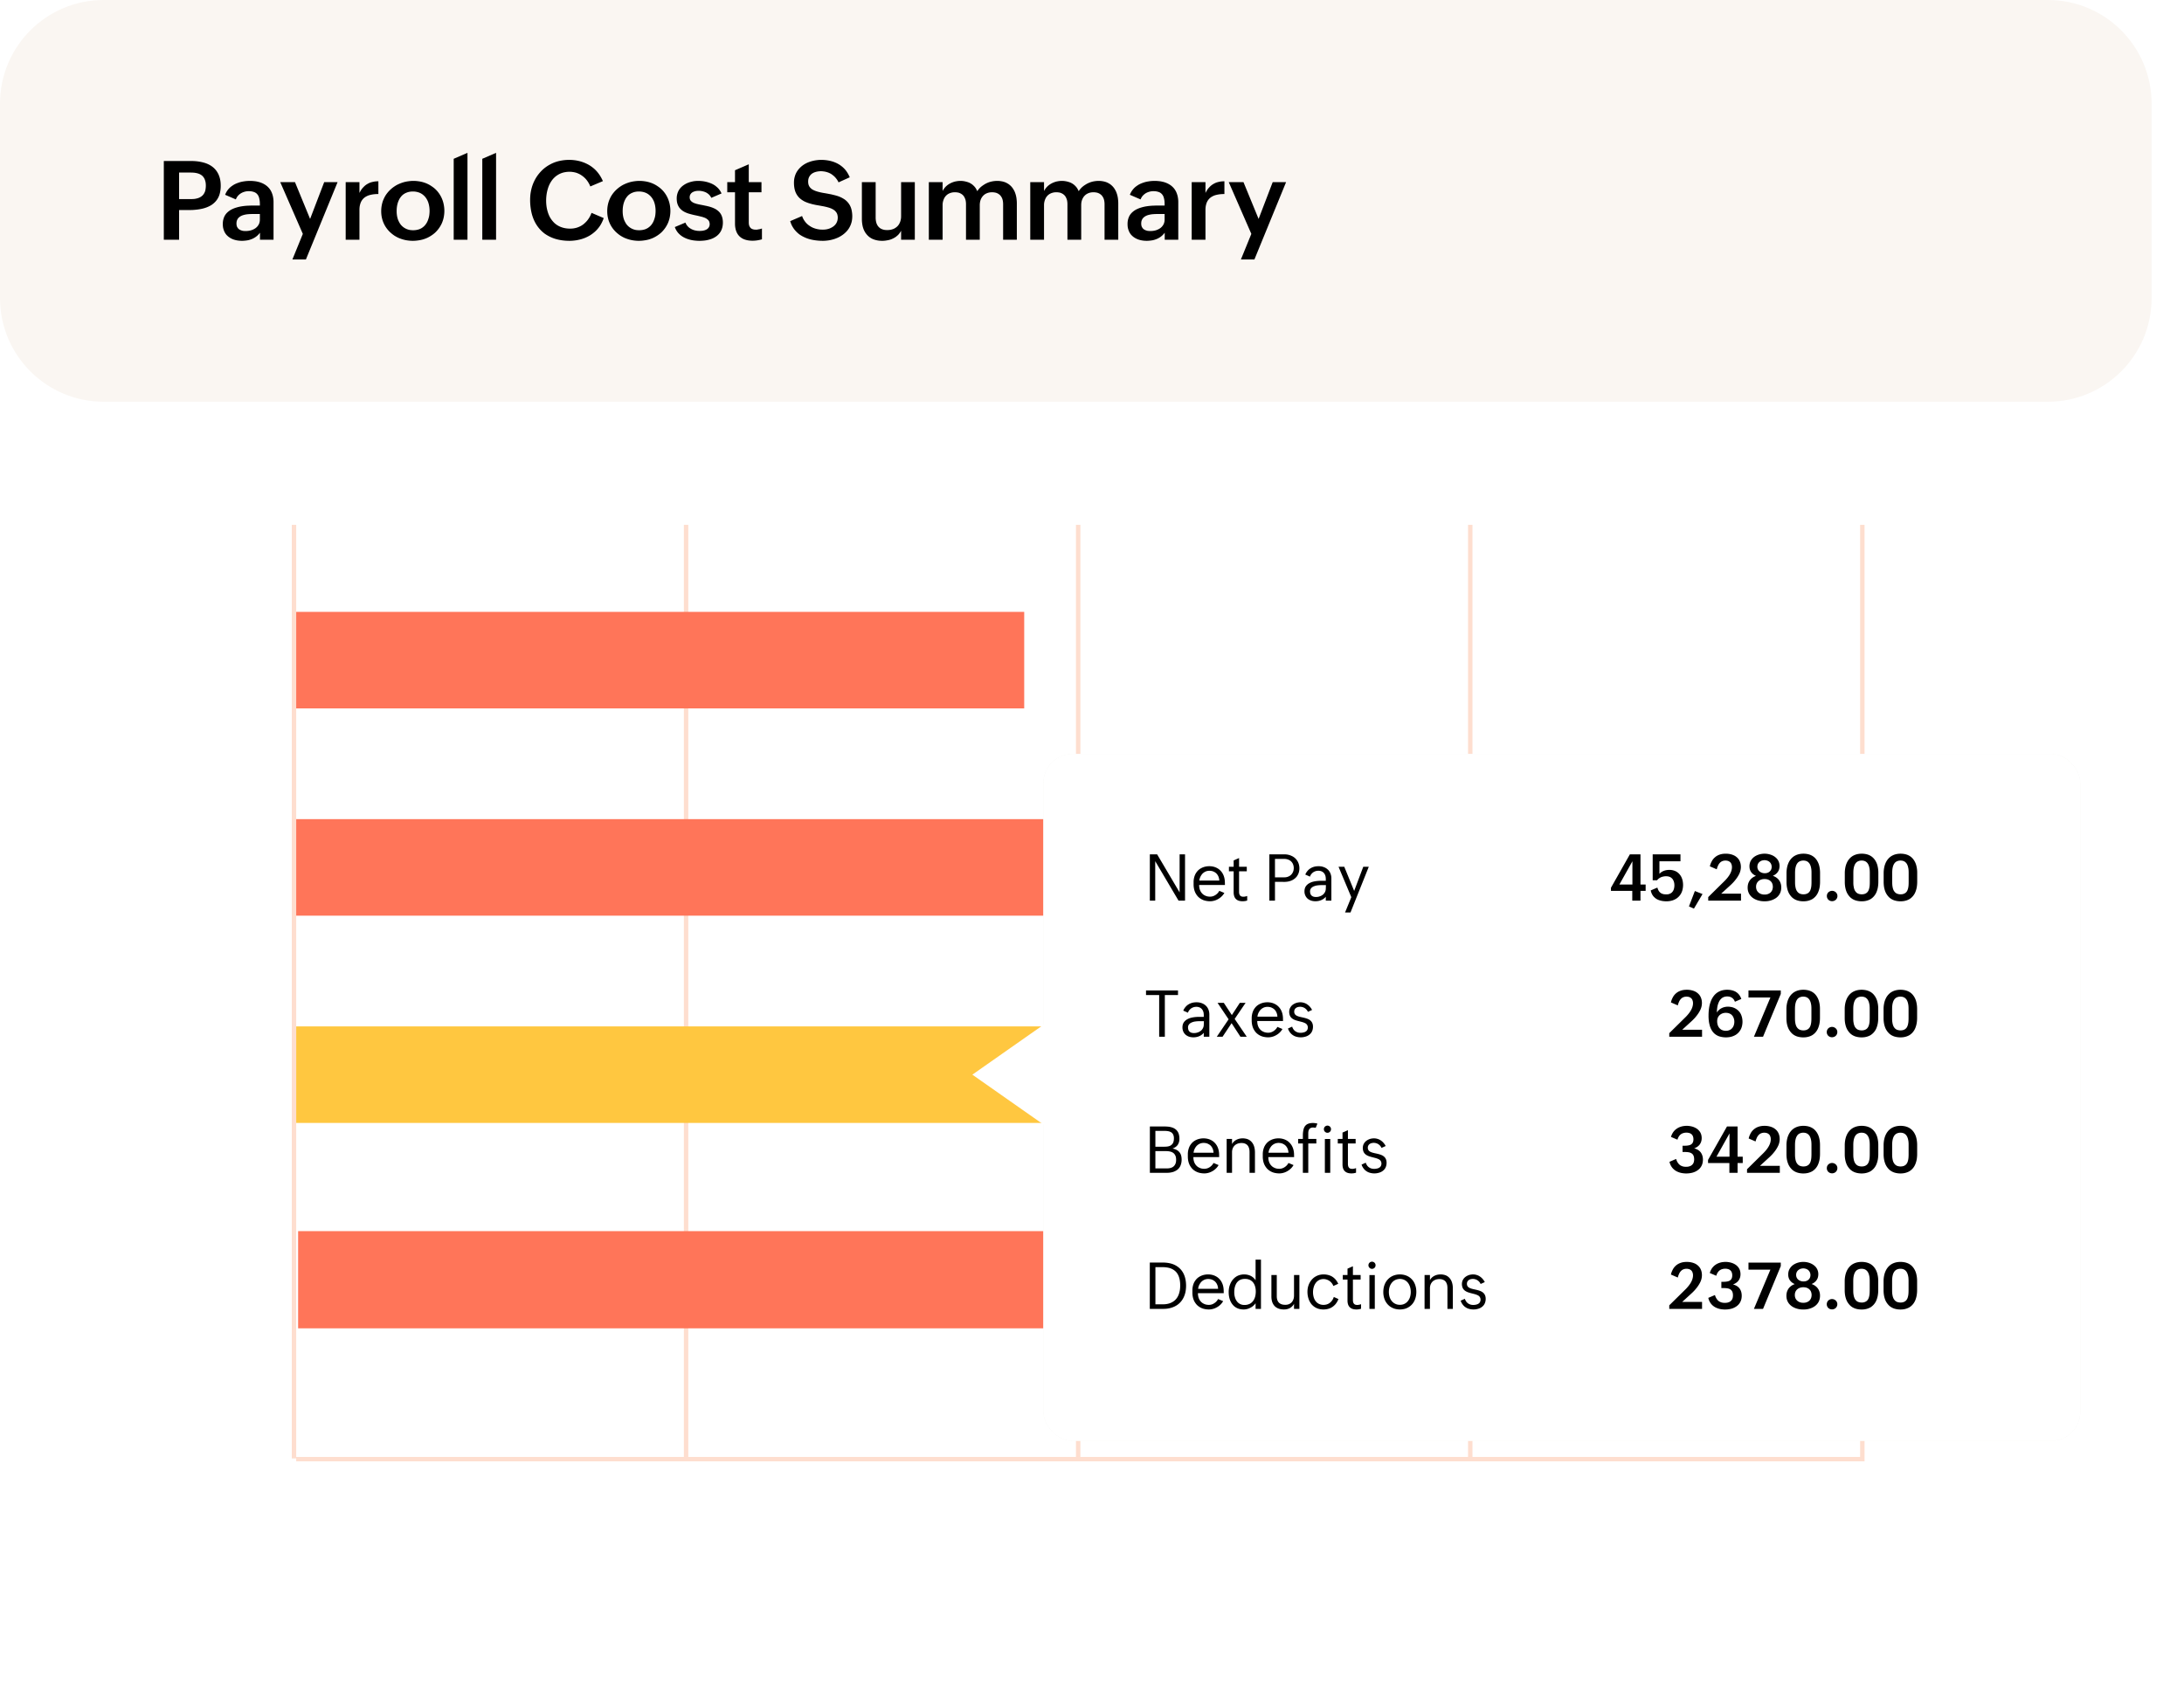
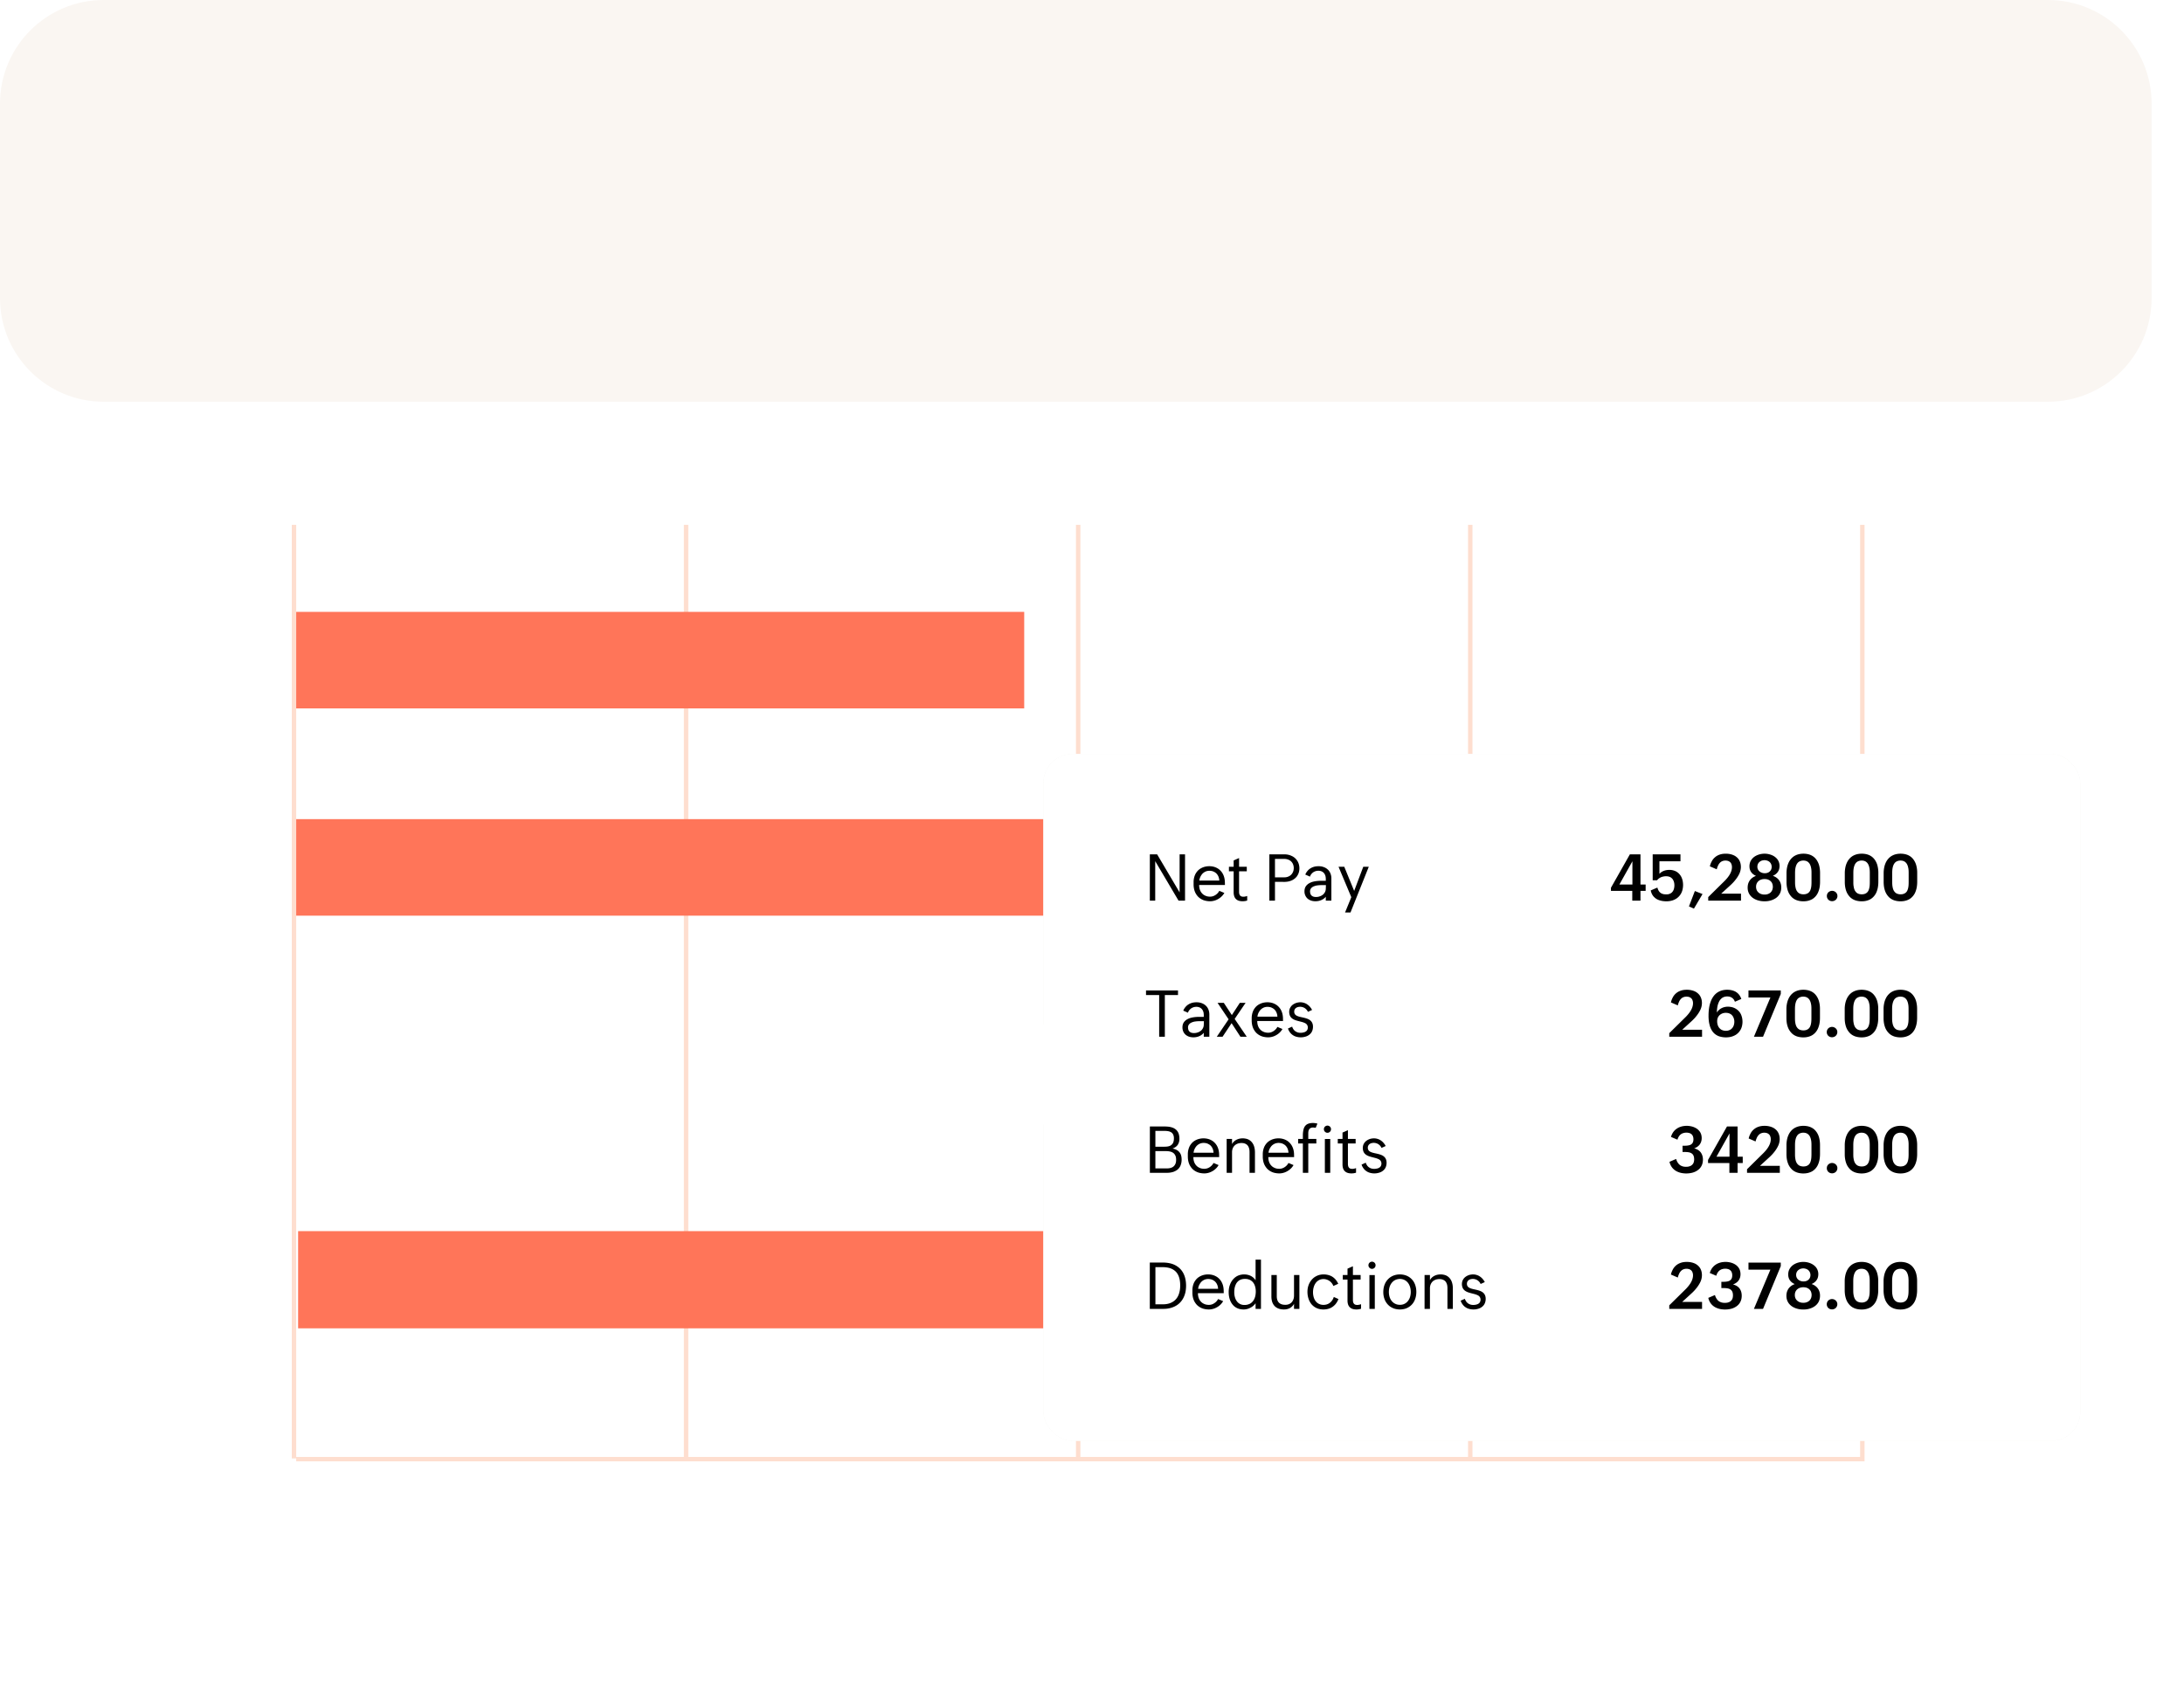
<svg xmlns="http://www.w3.org/2000/svg" width="337" height="262" fill="none">
  <path d="M0 16C0 7.163 7.163 0 16 0h300c8.837 0 16 7.163 16 16v30c0 8.837-7.163 16-16 16H16C7.163 62 0 54.837 0 46V16z" fill="#FAF6F2" />
-   <path d="M25.278 24.848h4.225c.255 0 .504.01.747.033a6.703 6.703 0 011.362.265c.21.067.41.147.598.241s.365.202.53.324c.167.122.316.257.449.407.138.15.26.315.365.498.11.177.202.373.274.59.078.21.136.436.174.68.04.243.058.506.058.788 0 .31-.024.595-.074.855-.044.26-.11.501-.2.723a2.872 2.872 0 01-.755 1.07 2.957 2.957 0 01-.514.382c-.183.105-.38.2-.59.282a4.95 4.95 0 01-.664.208c-.232.055-.47.1-.714.133a10.38 10.38 0 01-.747.074 17.86 17.86 0 01-.772.017h-1.394V37h-2.358V24.848zm4.209 5.877c.182 0 .354-.009.515-.025.16-.022.31-.053.448-.092a1.85 1.85 0 00.714-.365c.1-.083.185-.177.257-.282a1.697 1.697 0 00.299-.789 3.29 3.29 0 00.017-.938 1.937 1.937 0 00-.084-.373 1.63 1.63 0 00-.124-.316 1.4 1.4 0 00-.174-.257.997.997 0 00-.216-.216 1.717 1.717 0 00-.556-.29 2.923 2.923 0 00-.332-.083 3.657 3.657 0 00-.366-.05 4.63 4.63 0 00-.398-.017h-1.851v4.093h1.85zm10.63 5.188a3.125 3.125 0 01-.217.257 4.229 4.229 0 01-.224.224 2.97 2.97 0 01-.78.482 4.96 4.96 0 01-.29.107 2.749 2.749 0 01-.606.133c-.1.017-.205.028-.316.033a3.081 3.081 0 01-.324.017 4.66 4.66 0 01-.49-.025 3.718 3.718 0 01-.888-.2 3.63 3.63 0 01-.39-.182 3.838 3.838 0 01-.348-.232 3.61 3.61 0 01-.3-.282 2.516 2.516 0 01-.24-.34 2.779 2.779 0 01-.29-.83 3.648 3.648 0 01-.034-.499c0-.249.025-.476.075-.68a2.53 2.53 0 01.208-.565c.094-.172.204-.324.332-.457a2.89 2.89 0 01.946-.647c.182-.083.373-.152.573-.208.199-.06.404-.11.614-.149a8.672 8.672 0 011.295-.133c.216-.01.426-.016.63-.016H40.1v-.141a7.6 7.6 0 00-.009-.366 3.057 3.057 0 00-.1-.639c-.022-.1-.052-.19-.09-.274a.974.974 0 00-.134-.232 1.09 1.09 0 00-.398-.357 1.131 1.131 0 00-.274-.108c-.1-.033-.21-.058-.332-.075a2.958 2.958 0 00-.398-.025c-.089 0-.175.006-.258.017a1.3 1.3 0 00-.249.041 1.71 1.71 0 00-.24.067 2.059 2.059 0 00-.83.515 1.701 1.701 0 00-.158.182 2.265 2.265 0 00-.24.448l-1.653-.713c.061-.155.13-.302.208-.44a3 3 0 01.581-.714c.116-.1.238-.191.365-.274.127-.089.26-.166.398-.233a4 4 0 01.424-.174 4.24 4.24 0 01.913-.232c.16-.028.318-.047.473-.058a7.04 7.04 0 01.482-.017c.21 0 .412.011.605.033.2.017.39.047.573.091.188.04.365.092.531.158.166.061.324.136.474.224a2.735 2.735 0 01.772.64c.105.127.199.268.282.423.083.155.152.32.207.498.061.177.105.365.133.564.033.2.05.413.05.64V37h-2.092v-1.087zm-1.088-2.89c-.1 0-.205.004-.316.01-.105 0-.213.005-.323.016a3.745 3.745 0 00-.681.1 2.96 2.96 0 00-.324.099 2.01 2.01 0 00-.29.141 1.649 1.649 0 00-.25.191 1.046 1.046 0 00-.19.24c-.05.09-.092.189-.125.3a1.696 1.696 0 00-.025.606c.011.077.028.149.05.215a1.254 1.254 0 00.199.325c.045.043.092.085.141.124.056.038.111.072.166.1a2.72 2.72 0 00.39.133 2.832 2.832 0 00.457.032 3.112 3.112 0 00.64-.066 2.8 2.8 0 00.306-.083c.1-.039.197-.08.29-.125.095-.05.184-.102.267-.157.083-.061.157-.125.224-.191a1.52 1.52 0 00.19-.233c.061-.083.111-.171.15-.265a1.698 1.698 0 00.124-.648v-.863h-1.07zm7.699 3.072l-3.486-7.985h2.274l2.333 5.678 2.174-5.678h2.067l-4.889 11.936h-2.084l1.61-3.95zm6.612-7.985h2.125v1.668a5.21 5.21 0 01.19-.348c.067-.111.136-.213.208-.307a3.72 3.72 0 01.24-.266 2.62 2.62 0 01.258-.24c.089-.073.18-.136.274-.192.1-.06.202-.116.307-.166a2.3 2.3 0 01.324-.124c.116-.033.232-.061.349-.083.121-.028.246-.047.373-.058.133-.011.266-.017.398-.017v1.967c-.171 0-.337.006-.498.017a4.554 4.554 0 00-.896.158c-.133.038-.26.088-.382.15a2.024 2.024 0 00-.332.198c-.1.072-.194.158-.282.258a1.9 1.9 0 00-.39.697 3.27 3.27 0 00-.108.456 4.03 4.03 0 00-.033.532V37H53.34v-8.89zm5.482 4.466a4.835 4.835 0 01.257-1.553c.09-.238.192-.464.308-.68.122-.216.26-.418.415-.606.155-.194.324-.371.506-.531a4.52 4.52 0 01.581-.449 4.12 4.12 0 01.648-.357 5.52 5.52 0 01.714-.265c.243-.072.495-.125.755-.158a5.338 5.338 0 011.577 0c.255.033.501.086.739.158a4.439 4.439 0 011.311.63 4.02 4.02 0 011.03.972 4.395 4.395 0 01.664 1.278c.077.233.135.476.174.73a4.85 4.85 0 010 1.602c-.039.255-.1.502-.183.74a3.725 3.725 0 01-.298.68 4.088 4.088 0 01-.399.606 4.345 4.345 0 01-.481.531 4.49 4.49 0 01-.573.44c-.2.133-.41.252-.63.357-.222.1-.455.186-.698.258a5.524 5.524 0 01-.755.149 5.408 5.408 0 01-1.577 0 4.846 4.846 0 01-.748-.158 5.935 5.935 0 01-.705-.257 5.542 5.542 0 01-.64-.357 5.568 5.568 0 01-.564-.448 4.379 4.379 0 01-.888-1.12 4.874 4.874 0 01-.299-.673 5.035 5.035 0 01-.183-.73 5.242 5.242 0 01-.058-.79zm4.94 2.955a2.841 2.841 0 00.946-.158 2.45 2.45 0 00.382-.19c.116-.078.224-.161.323-.25a2.413 2.413 0 00.49-.656 2.53 2.53 0 00.166-.398c.05-.138.091-.28.124-.423.034-.144.056-.291.067-.44a4.36 4.36 0 00-.075-1.403 3.538 3.538 0 00-.124-.432 2.292 2.292 0 00-.183-.39 1.911 1.911 0 00-.232-.349 1.804 1.804 0 00-.282-.298c-.1-.095-.21-.177-.333-.25a2.03 2.03 0 00-.381-.182 2.78 2.78 0 00-.938-.158c-.177 0-.346.014-.507.042a2.232 2.232 0 00-.44.124c-.138.05-.268.114-.39.191a2.023 2.023 0 00-.324.25 2.37 2.37 0 00-.265.315c-.083.11-.155.23-.216.357-.06.127-.116.26-.166.398a4.61 4.61 0 00-.116.44c-.028.15-.05.304-.067.465a6.623 6.623 0 00-.016.473 4.261 4.261 0 00.099.913c.034.144.075.282.125.415.055.133.116.26.182.382.067.122.142.238.225.348.088.106.182.203.282.291a2.35 2.35 0 001.154.54c.155.022.318.033.49.033zm6.246-11.024l2.125-.921V37h-2.125V24.507zm4.412 0l2.125-.921V37H74.42V24.507zm18.735 9.148a5.04 5.04 0 01-.274.664 4.78 4.78 0 01-.34.59 5.38 5.38 0 01-.415.522 4.17 4.17 0 01-.482.457 5.465 5.465 0 01-.53.39 5.633 5.633 0 01-1.86.739 5.45 5.45 0 01-.68.107 5.886 5.886 0 01-.698.042 8.23 8.23 0 01-1.13-.075 7.123 7.123 0 01-1.012-.215 5.802 5.802 0 01-1.693-.822 5.007 5.007 0 01-.672-.606 5.375 5.375 0 01-.997-1.536 6.222 6.222 0 01-.315-.921 8.325 8.325 0 01-.19-1.021 8.891 8.891 0 01-.067-1.104c0-.349.022-.69.066-1.021a7.62 7.62 0 01.208-.963c.094-.31.207-.606.34-.888.138-.288.293-.56.465-.814.177-.254.37-.492.58-.714a5.19 5.19 0 01.681-.614 5.56 5.56 0 01.79-.498 5.3 5.3 0 01.87-.373c.31-.1.632-.175.963-.225a6.85 6.85 0 011.727-.05c.222.023.44.056.656.1a5.842 5.842 0 011.793.69c.182.11.357.232.523.364.166.128.323.269.473.424a5.302 5.302 0 01.788 1.054c.111.194.213.398.308.614l-1.943.822a3.948 3.948 0 00-.64-1.08 2.814 2.814 0 00-.281-.29 2.78 2.78 0 00-.316-.257 3.28 3.28 0 00-.34-.224 2.76 2.76 0 00-.365-.174c-.127-.056-.26-.1-.399-.133a3.24 3.24 0 00-.415-.075 2.68 2.68 0 00-.423-.033 3.91 3.91 0 00-.73.066c-.227.039-.44.1-.64.183a2.883 2.883 0 00-.547.29c-.172.111-.33.238-.474.382-.144.139-.273.29-.39.457a4.195 4.195 0 00-.556 1.12 6.004 6.004 0 00-.266 1.278 6.68 6.68 0 000 1.354 5.505 5.505 0 00.283 1.278c.072.2.155.39.249.573.1.177.21.346.332.506.121.155.254.302.398.44.15.133.31.252.482.357.177.105.365.194.564.266.2.072.41.127.631.166a4.283 4.283 0 001.187.033c.155-.022.302-.05.44-.083a3.43 3.43 0 00.415-.141c.133-.056.26-.117.382-.183a3.79 3.79 0 00.348-.232c.111-.089.216-.183.316-.283.105-.1.202-.204.29-.315a3.99 3.99 0 00.474-.747c.066-.138.127-.28.182-.423l1.876.805zm.544-1.08a4.788 4.788 0 01.257-1.552c.089-.238.191-.464.307-.68.122-.216.26-.418.415-.606a4.18 4.18 0 01.507-.531 4.52 4.52 0 01.58-.449 4.21 4.21 0 01.648-.357c.233-.105.47-.193.714-.265.244-.072.496-.125.756-.158a5.337 5.337 0 011.577 0c.254.033.5.086.739.158a4.441 4.441 0 011.311.631c.199.132.385.28.556.44.172.16.329.337.473.53.144.189.271.391.382.607.111.21.205.434.282.672.078.233.136.476.175.73a4.872 4.872 0 010 1.602c-.039.255-.1.502-.183.74a3.685 3.685 0 01-.299.68 4.102 4.102 0 01-.398.606 4.366 4.366 0 01-.482.531 5.092 5.092 0 01-1.203.797c-.222.1-.454.186-.697.258a5.551 5.551 0 01-.756.149 5.408 5.408 0 01-1.577 0 4.847 4.847 0 01-.747-.158 5.927 5.927 0 01-.706-.257 5.533 5.533 0 01-.639-.357 5.57 5.57 0 01-.564-.448 4.386 4.386 0 01-.888-1.12 4.862 4.862 0 01-.3-.673 5.048 5.048 0 01-.182-.73 5.242 5.242 0 01-.058-.79zm4.939 2.956a2.84 2.84 0 00.946-.158 2.45 2.45 0 00.382-.19c.116-.078.224-.161.324-.25a2.29 2.29 0 00.49-.656 2.63 2.63 0 00.166-.398 3.84 3.84 0 00.124-.423c.033-.144.055-.291.067-.44a4.522 4.522 0 00-.075-1.403 3.47 3.47 0 00-.125-.432 2.297 2.297 0 00-.182-.39 1.919 1.919 0 00-.233-.349 1.807 1.807 0 00-.282-.298c-.1-.095-.21-.177-.332-.25a2.03 2.03 0 00-.382-.182 2.78 2.78 0 00-.938-.158c-.177 0-.346.014-.506.042a2.213 2.213 0 00-.44.124c-.138.05-.268.114-.39.191a2.017 2.017 0 00-.324.25 2.49 2.49 0 00-.266.315c-.083.11-.155.23-.215.357a4.31 4.31 0 00-.166.398 4.64 4.64 0 00-.117.44c-.027.15-.05.304-.066.465a6.682 6.682 0 00-.017.473c0 .155.009.31.025.465.017.155.042.304.075.448.033.144.075.282.124.415.056.133.117.26.183.382.067.122.141.238.224.348.089.106.183.203.282.291a2.39 2.39 0 001.154.54c.155.022.318.033.49.033zm7.126-1.179a1.739 1.739 0 00.266.473c.055.067.113.13.174.191.061.061.128.116.2.166a2.653 2.653 0 00.464.258c.083.033.169.063.258.09.088.023.177.042.265.059.094.017.188.03.283.041.099.006.196.009.29.009.066 0 .136-.003.208-.009l.215-.016c.072-.011.142-.025.208-.042.072-.016.141-.036.207-.058.067-.028.13-.055.191-.083.061-.033.117-.069.166-.108a.797.797 0 00.141-.14.622.622 0 00.108-.167.733.733 0 00.075-.2 1.01 1.01 0 00-.008-.472.932.932 0 00-.075-.216.57.57 0 00-.133-.174.937.937 0 00-.174-.15 1.1 1.1 0 00-.208-.133 1.337 1.337 0 00-.24-.1 2.973 2.973 0 00-.266-.09 3.909 3.909 0 00-.299-.075 4.852 4.852 0 00-.307-.075 5.495 5.495 0 00-.324-.075 12.275 12.275 0 01-1.286-.323 6.7 6.7 0 01-.399-.158 3.864 3.864 0 01-.365-.2 2.499 2.499 0 01-.598-.564 2.56 2.56 0 01-.207-.382 2.6 2.6 0 01-.133-.456 3.463 3.463 0 01-.041-.556 2.553 2.553 0 01.191-.98c.06-.144.132-.28.215-.407a2.605 2.605 0 01.648-.647c.127-.088.26-.169.398-.24a2.97 2.97 0 01.432-.183c.155-.056.31-.1.465-.133a3.36 3.36 0 01.473-.083 4.918 4.918 0 01.921-.008 4.884 4.884 0 011.279.265c.138.044.271.097.398.158.133.06.26.13.382.207.122.078.235.164.34.258a2.513 2.513 0 01.565.639c.077.122.146.252.207.39l-1.577.68a1.068 1.068 0 00-.124-.215 1.41 1.41 0 00-.15-.2 1.18 1.18 0 00-.166-.165 2.354 2.354 0 00-.39-.258 2.795 2.795 0 00-.224-.091 1.51 1.51 0 00-.224-.066 1.487 1.487 0 00-.224-.05 1.682 1.682 0 00-.233-.033 2.835 2.835 0 00-.431 0 2.438 2.438 0 00-.2.025 1.316 1.316 0 00-.199.05 1.212 1.212 0 00-.183.066c-.055.022-.11.05-.166.083a1.463 1.463 0 00-.141.108.67.67 0 00-.116.132.942.942 0 00-.091.15 1.354 1.354 0 00-.058.183 1.119 1.119 0 00.008.431c.017.067.042.13.075.191.033.055.072.108.116.158.05.044.102.088.158.133.061.038.124.077.191.116.072.033.146.063.224.091.083.028.168.055.257.083l.282.067.299.066a16.097 16.097 0 01.755.15c.15.027.299.06.449.099.149.033.296.075.44.124.144.045.282.097.415.158a2.547 2.547 0 01.73.457c.111.094.208.199.291.315.088.116.163.25.224.399.061.143.108.304.141.481a3.315 3.315 0 010 1.154 2.474 2.474 0 01-.15.514c-.06.155-.138.3-.232.432a2.13 2.13 0 01-.307.365c-.111.111-.235.21-.374.3a3.475 3.475 0 01-.423.24 3.951 3.951 0 01-.473.174c-.166.05-.338.091-.515.125a4.08 4.08 0 01-.531.066 6.052 6.052 0 01-1.021.008 6.58 6.58 0 01-.473-.05 4.598 4.598 0 01-.465-.09 6.84 6.84 0 01-.448-.133 4.063 4.063 0 01-.424-.175 3.505 3.505 0 01-.398-.224 2.961 2.961 0 01-.357-.274 3.374 3.374 0 01-.315-.324 3.252 3.252 0 01-.258-.39 2.763 2.763 0 01-.199-.448l1.635-.689zm11.808 2.582a5.704 5.704 0 01-.705.157 4.71 4.71 0 01-.756.058c-.282 0-.545-.025-.788-.074a2.907 2.907 0 01-.664-.216 2.268 2.268 0 01-.531-.365 2.13 2.13 0 01-.391-.515 2.69 2.69 0 01-.24-.664 3.708 3.708 0 01-.083-.813V29.67h-1.196v-1.56h1.196v-1.835l2.125-.921v2.756h1.959v1.56h-1.959v4.64a2.317 2.317 0 00.033.39l.05.167a1.213 1.213 0 00.166.274.949.949 0 00.108.108c.044.027.091.055.141.082.055.023.11.042.166.059.061.016.124.03.191.041.072.006.146.009.224.009h.182l.092-.017.099-.017c.034-.005.064-.01.092-.016l.099-.017.1-.017a.762.762 0 01.091-.025l.1-.033.099-.033v1.669zm6.193-3.595c.05.139.105.272.166.399a3.32 3.32 0 00.465.672c.088.094.183.183.282.266.105.083.213.16.324.232a2.998 2.998 0 00.714.34c.133.045.265.08.398.108.139.028.277.05.415.067.144.01.291.017.44.017a3.34 3.34 0 00.664-.067c.111-.028.219-.058.324-.091a2.46 2.46 0 00.299-.133 2.36 2.36 0 00.282-.166 1.69 1.69 0 00.241-.2 1.468 1.468 0 00.357-.522c.044-.1.077-.205.099-.316.022-.116.034-.238.034-.365 0-.133-.014-.255-.042-.365a1.107 1.107 0 00-.291-.573 1.054 1.054 0 00-.232-.216 1.664 1.664 0 00-.29-.174 1.93 1.93 0 00-.324-.141 3.289 3.289 0 00-.374-.116 4.207 4.207 0 00-.398-.1 4.58 4.58 0 00-.415-.083 72.1 72.1 0 00-.44-.083l-.573-.1a18.97 18.97 0 01-.564-.124c-.183-.05-.366-.102-.548-.158a8.35 8.35 0 01-.523-.2 3.549 3.549 0 01-.897-.597 2.723 2.723 0 01-.622-.946 3.49 3.49 0 01-.166-.64 4.685 4.685 0 01-.058-.771c0-.233.019-.454.058-.664.044-.21.102-.41.174-.598.078-.188.169-.362.274-.523.111-.166.232-.318.365-.456a3.68 3.68 0 01.938-.714c.177-.094.36-.174.548-.24.194-.073.39-.131.589-.175.205-.05.41-.086.615-.108.21-.028.42-.042.631-.042a6.506 6.506 0 011.128.1c.183.033.36.075.532.125.177.05.348.11.514.182.166.067.324.144.474.233.154.082.301.18.439.29.144.105.28.221.407.349.127.121.246.257.357.406a4.839 4.839 0 01.565 1.004l-1.727.781a3.296 3.296 0 00-.166-.307 2.596 2.596 0 00-.199-.282 2.456 2.456 0 00-.216-.25 1.97 1.97 0 00-.249-.223 2.382 2.382 0 00-.266-.2 1.721 1.721 0 00-.282-.157 2.08 2.08 0 00-.307-.125 2.149 2.149 0 00-.324-.091 2.284 2.284 0 00-.348-.058 2.538 2.538 0 00-.656-.009 1.85 1.85 0 00-.291.042 2.216 2.216 0 00-.531.166 2.097 2.097 0 00-.241.133 1.47 1.47 0 00-.207.174 1.24 1.24 0 00-.166.208 1.43 1.43 0 00-.133.24 2.01 2.01 0 00-.083.29 2.081 2.081 0 00.008.698 1.222 1.222 0 00.274.556c.067.072.139.141.216.208.083.06.174.116.274.166.1.05.205.097.315.14.117.04.236.078.357.117l.39.1.407.083a28.287 28.287 0 011.021.182c.194.034.385.075.573.125.194.044.385.094.573.15a4.124 4.124 0 011.037.464c.161.094.307.205.44.332.139.127.263.271.374.432.11.155.205.329.282.523.077.193.136.41.174.647a4.207 4.207 0 010 1.486 3.44 3.44 0 01-.489 1.195 3.13 3.13 0 01-.399.49c-.144.15-.301.288-.473.415a4.623 4.623 0 01-.548.349c-.188.1-.387.188-.598.265a4.683 4.683 0 01-.639.191 4.362 4.362 0 01-.664.116 5.33 5.33 0 01-.664.042 8.783 8.783 0 01-1.303-.1 7.8 7.8 0 01-.623-.124 6.837 6.837 0 01-.597-.191 6.567 6.567 0 01-.565-.257 4.579 4.579 0 01-.523-.316 4.491 4.491 0 01-.456-.398 4.022 4.022 0 01-.399-.465 4.647 4.647 0 01-.332-.548 4.328 4.328 0 01-.24-.64l1.834-.788zm15.278 2.267a3.248 3.248 0 01-.183.307 3.149 3.149 0 01-.216.274c-.077.083-.16.16-.249.232a2.676 2.676 0 01-.274.208 4.2 4.2 0 01-.614.307 3.323 3.323 0 01-.672.166 3.696 3.696 0 01-.722.066 3.824 3.824 0 01-1.113-.158c-.16-.05-.315-.11-.464-.182a3.36 3.36 0 01-.407-.258 3.201 3.201 0 01-.341-.323 3.787 3.787 0 01-.29-.382 3.592 3.592 0 01-.224-.44 4.153 4.153 0 01-.158-.49 5.537 5.537 0 01-.091-.548 5.003 5.003 0 01-.033-.58V28.11h2.125v5.437a3.052 3.052 0 00.066.672c.022.1.05.197.083.29.039.09.08.175.125.258.049.078.102.15.157.216.061.066.125.127.191.183.072.055.15.105.233.149.088.039.179.075.273.108.1.027.205.05.316.066.111.011.227.017.349.017.132 0 .26-.008.381-.025.122-.017.238-.041.349-.075.111-.033.216-.072.315-.116.1-.05.191-.105.274-.166a1.684 1.684 0 00.598-.722c.05-.1.089-.202.116-.307a2.411 2.411 0 00.1-.714V28.11h2.117V37h-2.117v-1.395zm4.279-7.496h2.125v1.361c.055-.1.114-.196.174-.29.067-.094.136-.183.208-.266a2.31 2.31 0 01.232-.232 2.864 2.864 0 01.532-.366 3.753 3.753 0 01.614-.257 2.18 2.18 0 01.324-.075 3.38 3.38 0 011.635.075c.105.028.207.06.307.1.1.038.194.085.282.14.094.05.183.109.266.175.083.061.16.13.232.208.078.072.15.152.216.24.066.083.125.175.174.274.056.094.105.197.15.307a3.595 3.595 0 01.456-.556 3.704 3.704 0 01.565-.431c.099-.067.202-.128.307-.183a3.553 3.553 0 011.029-.349 4.167 4.167 0 01.747-.066c.205 0 .399.017.581.05.183.027.354.069.515.124.16.056.31.125.448.208.144.077.274.169.39.274.122.1.233.213.332.34.1.122.189.255.266.399.083.138.152.287.208.448a3.871 3.871 0 01.232 1.037c.022.189.033.38.033.573V37h-2.117v-5.495a2.88 2.88 0 00-.066-.614 1.87 1.87 0 00-.083-.266 1.123 1.123 0 00-.124-.24 1.224 1.224 0 00-.15-.208.944.944 0 00-.191-.175 1.093 1.093 0 00-.216-.14 1.488 1.488 0 00-.547-.166 1.926 1.926 0 00-.316-.026 2.61 2.61 0 00-.357.025 1.85 1.85 0 00-.315.075c-.1.033-.194.072-.283.116a1.505 1.505 0 00-.249.158 1.693 1.693 0 00-.39.432 1.884 1.884 0 00-.24.556c-.023.1-.042.204-.058.315a2.936 2.936 0 00-.017.332V37h-2.125v-5.495a2.872 2.872 0 00-.066-.614 1.408 1.408 0 00-.092-.266 1.392 1.392 0 00-.116-.24 1.168 1.168 0 00-.149-.208.972.972 0 00-.191-.175 1.043 1.043 0 00-.224-.14 1.288 1.288 0 00-.249-.109 1.514 1.514 0 00-.291-.058 1.981 1.981 0 00-.324-.025c-.121 0-.24.009-.357.025a2.106 2.106 0 00-.597.19 1.426 1.426 0 00-.249.159 1.77 1.77 0 00-.216.2 2.51 2.51 0 00-.175.232 1.985 1.985 0 00-.132.265 2.472 2.472 0 00-.166.606 3.189 3.189 0 00-.017.332V37h-2.125v-8.89zm15.651 0h2.125v1.361c.056-.1.114-.196.175-.29.066-.094.135-.183.207-.266.072-.083.15-.16.233-.232a2.851 2.851 0 01.531-.366 2.3 2.3 0 01.299-.14 3.61 3.61 0 01.315-.117 2.18 2.18 0 01.324-.075 3.425 3.425 0 011.004-.05c.111.012.219.028.324.05.105.017.207.042.307.075.105.028.208.06.307.1.1.038.194.085.282.14.095.05.183.109.266.175.083.061.161.13.233.208.077.072.149.152.215.24.067.083.125.175.175.274.055.094.105.197.149.307a3.606 3.606 0 01.457-.556 3.334 3.334 0 01.564-.431c.1-.067.202-.128.307-.183.111-.055.222-.105.332-.15a3.48 3.48 0 01.697-.199 4.137 4.137 0 01.748-.066c.204 0 .398.017.581.05a2.9 2.9 0 01.514.124c.161.056.31.125.448.208.144.077.274.169.391.274a2.513 2.513 0 01.597.739c.083.138.152.287.208.448a3.936 3.936 0 01.232 1.038c.022.188.033.378.033.572V37h-2.116v-5.495a2.872 2.872 0 00-.067-.614 1.75 1.75 0 00-.083-.266 1.08 1.08 0 00-.124-.24 1.123 1.123 0 00-.15-.208.944.944 0 00-.191-.175 1.115 1.115 0 00-.215-.14 1.488 1.488 0 00-.548-.166 1.926 1.926 0 00-.316-.026c-.121 0-.24.009-.357.025a1.896 1.896 0 00-.597.191 1.426 1.426 0 00-.249.158 1.77 1.77 0 00-.216.2 1.39 1.39 0 00-.174.232 1.996 1.996 0 00-.299.872 3.189 3.189 0 00-.017.331V37h-2.125v-5.495a2.88 2.88 0 00-.066-.614 1.34 1.34 0 00-.092-.266 1.323 1.323 0 00-.116-.24 1.168 1.168 0 00-.149-.208.944.944 0 00-.191-.175 1.019 1.019 0 00-.224-.14 1.288 1.288 0 00-.249-.109 1.514 1.514 0 00-.291-.058 1.96 1.96 0 00-.323-.025 2.61 2.61 0 00-.357.025 1.884 1.884 0 00-.316.075 2.161 2.161 0 00-.282.116 1.426 1.426 0 00-.249.158c-.078.06-.149.127-.216.2a2.338 2.338 0 00-.174.232c-.05.083-.094.171-.133.265a1.996 1.996 0 00-.1.29c-.027.1-.049.206-.066.316a3.189 3.189 0 00-.017.332V37h-2.125v-8.89zm20.748 7.803a3.134 3.134 0 01-.215.257 4.1 4.1 0 01-.225.224 2.815 2.815 0 01-.506.349c-.089.05-.18.094-.274.133a4.627 4.627 0 01-.29.107 2.768 2.768 0 01-.606.133c-.1.017-.205.028-.316.033a3.081 3.081 0 01-.324.017c-.166 0-.329-.008-.489-.025a3.682 3.682 0 01-.888-.2 3.6 3.6 0 01-.391-.182 3.829 3.829 0 01-.348-.232 3.628 3.628 0 01-.299-.282 2.474 2.474 0 01-.241-.34 2.849 2.849 0 01-.174-.39 2.611 2.611 0 01-.116-.44 3.663 3.663 0 01-.034-.499c0-.249.025-.476.075-.68.05-.205.119-.393.208-.565a2.12 2.12 0 01.332-.457 2.898 2.898 0 01.946-.647c.183-.083.374-.152.573-.208.199-.06.404-.11.614-.149a8.687 8.687 0 011.295-.133c.216-.01.426-.016.631-.016h1.046v-.141a7.09 7.09 0 00-.009-.366 2.848 2.848 0 00-.099-.639c-.022-.1-.053-.19-.091-.274a1.014 1.014 0 00-.133-.232 1.174 1.174 0 00-.673-.465 1.818 1.818 0 00-.332-.075 2.943 2.943 0 00-.398-.025 1.93 1.93 0 00-.257.017 1.3 1.3 0 00-.249.041 1.696 1.696 0 00-.241.067 1.963 1.963 0 00-.648.349c-.061.05-.121.105-.182.166a1.649 1.649 0 00-.158.182 2.164 2.164 0 00-.241.448l-1.652-.713c.061-.155.13-.302.208-.44a3.145 3.145 0 01.581-.714c.116-.1.238-.191.365-.274a2.89 2.89 0 01.399-.233 3.96 3.96 0 01.423-.174 4.62 4.62 0 01.448-.141c.155-.039.31-.07.465-.091.161-.028.318-.047.473-.058.161-.012.321-.017.482-.017.21 0 .412.011.606.033.199.017.39.047.572.091.189.04.366.092.532.158.166.061.323.136.473.224a2.745 2.745 0 01.772.64c.105.127.199.268.282.423.083.155.152.32.208.498.06.177.105.365.132.564.034.2.05.413.05.64V37h-2.092v-1.087zm-1.087-2.89c-.1 0-.205.004-.316.01-.105 0-.213.005-.323.016a3.775 3.775 0 00-.681.1 2.03 2.03 0 00-.614.24 1.6 1.6 0 00-.249.191 1.036 1.036 0 00-.191.24c-.05.09-.091.189-.125.3a1.712 1.712 0 00-.025.606c.012.077.028.149.05.215.028.061.058.12.092.175a.993.993 0 00.108.15c.044.043.091.085.141.124a1.248 1.248 0 00.357.174c.066.022.132.041.199.058a2.808 2.808 0 00.456.033 3.108 3.108 0 00.639-.066c.106-.022.208-.05.308-.083a4.44 4.44 0 00.29-.125c.094-.05.183-.102.266-.157.083-.061.157-.125.224-.191.072-.072.135-.15.191-.233.061-.083.11-.171.149-.265a1.76 1.76 0 00.092-.3c.022-.11.033-.226.033-.348v-.863h-1.071zm5.25-4.913h2.125v1.668a5.43 5.43 0 01.191-.348c.067-.111.136-.213.208-.307.077-.095.157-.183.24-.266a2.498 2.498 0 01.532-.432 3.22 3.22 0 01.307-.166 2.23 2.23 0 01.324-.124 3.99 3.99 0 01.348-.083c.122-.028.246-.047.374-.058.133-.011.265-.017.398-.017v1.967c-.171 0-.337.006-.498.017a4.605 4.605 0 00-.896.158c-.133.038-.26.088-.382.15a2.028 2.028 0 00-.332.198c-.1.072-.194.158-.282.258a1.94 1.94 0 00-.391.697c-.044.138-.08.29-.107.456a3.878 3.878 0 00-.034.532V37h-2.125v-8.89zm9.202 7.985L189.6 28.11h2.274l2.333 5.678 2.174-5.678h2.067l-4.889 11.936h-2.083l1.61-3.95z" fill="#000" />
  <path d="M30.55 203.602c-.17 0-.334-.012-.49-.037a3.157 3.157 0 01-.435-.103 2.422 2.422 0 01-.379-.169 2.283 2.283 0 01-.322-.229 2.278 2.278 0 01-.267-.285 2.638 2.638 0 01-.22-.327 2.545 2.545 0 01-.168-.374 3.404 3.404 0 01-.187-.851 4.612 4.612 0 01-.024-.468v-1.309a4.47 4.47 0 01.094-.907 3.28 3.28 0 01.117-.412c.05-.134.106-.26.168-.378a2.305 2.305 0 01.491-.627 2.115 2.115 0 01.706-.411 2.38 2.38 0 01.44-.113 3.132 3.132 0 01.972 0 2.25 2.25 0 01.8.272 1.922 1.922 0 01.58.505c.08.099.152.208.215.327a2.69 2.69 0 01.28.776 4.464 4.464 0 01.094.907v1.342c0 .162-.008.32-.023.472a3.407 3.407 0 01-.342 1.235 2.2 2.2 0 01-.8.851c-.115.065-.24.121-.373.168a2.518 2.518 0 01-.435.108 3.044 3.044 0 01-.491.037zm.015-1.033c.109 0 .209-.01.299-.028a1.09 1.09 0 00.44-.201.963.963 0 00.266-.36 2.014 2.014 0 00.13-.463c.017-.084.027-.169.034-.253a7.288 7.288 0 00.018-.524v-1.341c0-.085-.001-.169-.004-.253a3.406 3.406 0 00-.019-.257 2.16 2.16 0 00-.042-.248 1.98 1.98 0 00-.06-.243 1.567 1.567 0 00-.09-.22.87.87 0 00-.117-.196 1 1 0 00-.35-.295 1.05 1.05 0 00-.239-.079 1.367 1.367 0 00-.29-.028 1.3 1.3 0 00-.294.032 1.006 1.006 0 00-.716.585 1.675 1.675 0 00-.088.229 4.685 4.685 0 00-.061.243 3.374 3.374 0 00-.056.514 7.29 7.29 0 00-.005.258v1.309c0 .087.002.174.005.262.003.087.009.174.018.262.013.084.027.168.043.252.015.084.035.165.06.243.025.075.055.148.09.22a1.143 1.143 0 00.285.355.995.995 0 00.196.122 1.398 1.398 0 00.547.103zm-12.763-33.422c.022.072.046.141.07.206a2.213 2.213 0 00.182.355 1.445 1.445 0 00.248.286c.05.04.102.078.155.112a1.827 1.827 0 00.36.149 1.99 1.99 0 00.832.015c.06-.016.117-.033.173-.052a.936.936 0 00.515-.421 1.016 1.016 0 00.112-.364 1.612 1.612 0 00-.005-.51.995.995 0 00-.06-.234.758.758 0 00-.398-.425 1.258 1.258 0 00-.393-.113 1.77 1.77 0 00-.224-.023 2.927 2.927 0 00-.234-.009 6.571 6.571 0 00-.243-.005h-.14v-.921h.341l.22-.009c.071-.007.142-.015.21-.024a1.89 1.89 0 00.197-.037c.062-.016.121-.036.177-.061a.852.852 0 00.155-.089.678.678 0 00.126-.121.777.777 0 00.159-.361c.015-.074.023-.158.023-.252 0-.168-.025-.315-.075-.44a.726.726 0 00-.206-.303.829.829 0 00-.327-.178 1.36 1.36 0 00-.425-.061c-.069 0-.136.005-.201.014a1.102 1.102 0 00-.183.033 1.038 1.038 0 00-.327.126 1.028 1.028 0 00-.267.21 1.252 1.252 0 00-.107.136 1.493 1.493 0 00-.098.154 2.602 2.602 0 00-.08.178 1.493 1.493 0 00-.065.192l-.959-.412c.031-.109.069-.212.113-.308a2.043 2.043 0 01.524-.739c.074-.066.152-.125.233-.178a1.999 1.999 0 01.528-.262 2.521 2.521 0 01.604-.131 3.206 3.206 0 01.664 0c.112.013.22.032.327.057.106.021.21.051.313.088.103.035.2.077.29.127a1.704 1.704 0 01.49.36 1.46 1.46 0 01.333.505 1.767 1.767 0 01.122.654c0 .194-.027.371-.08.533a1.493 1.493 0 01-.225.431 1.553 1.553 0 01-.35.327c-.137.093-.29.171-.458.234.084.018.163.042.238.07.075.028.147.059.215.093.069.035.133.074.192.117a1.434 1.434 0 01.313.295c.044.056.083.117.117.182a1.522 1.522 0 01.164.416c.018.075.032.155.042.239a2.338 2.338 0 01-.024.659 1.852 1.852 0 01-.098.355 1.824 1.824 0 01-.364.571 1.782 1.782 0 01-.258.22c-.09.065-.187.124-.29.177a2.66 2.66 0 01-.327.141 3.29 3.29 0 01-.715.149 3.65 3.65 0 01-1.062-.047 3.188 3.188 0 01-.318-.079 2.968 2.968 0 01-.299-.117 2.197 2.197 0 01-.524-.337 2.078 2.078 0 01-.22-.224 2.246 2.246 0 01-.182-.262 2.607 2.607 0 01-.145-.299 2.63 2.63 0 01-.102-.337l.981-.421zm7.218 2.142a3.097 3.097 0 01-.926-.14 2.423 2.423 0 01-.379-.169 2.367 2.367 0 01-.323-.229 2.278 2.278 0 01-.266-.285 2.638 2.638 0 01-.22-.327 2.593 2.593 0 01-.168-.374 3.423 3.423 0 01-.187-.851 4.641 4.641 0 01-.024-.468v-1.309a4.484 4.484 0 01.094-.907 3.23 3.23 0 01.117-.412c.05-.134.106-.26.168-.379a2.35 2.35 0 01.491-.626c.1-.091.209-.17.327-.239a2.466 2.466 0 01.818-.285 3.132 3.132 0 01.973 0c.153.022.295.056.426.103.134.044.258.1.374.168a1.892 1.892 0 01.58.505c.08.1.152.209.215.328a2.681 2.681 0 01.28.776 4.497 4.497 0 01.094.907v1.342c0 .162-.008.319-.024.472a3.367 3.367 0 01-.182.86 2.54 2.54 0 01-.159.375 2.2 2.2 0 01-.8.851 2.33 2.33 0 01-.808.275 3.04 3.04 0 01-.491.038zm.014-1.034c.109 0 .208-.009.299-.028a1.04 1.04 0 00.44-.201.966.966 0 00.266-.36c.031-.071.057-.146.08-.224a2.05 2.05 0 00.05-.239 2.31 2.31 0 00.034-.252 7.414 7.414 0 00.018-.524v-1.342a7.06 7.06 0 00-.004-.252 3.458 3.458 0 00-.02-.257 2.124 2.124 0 00-.041-.248 1.998 1.998 0 00-.061-.243 1.567 1.567 0 00-.089-.22.866.866 0 00-.117-.196 1 1 0 00-.35-.295 1.102 1.102 0 00-.239-.08 1.435 1.435 0 00-.584.005 1.049 1.049 0 00-.44.211 1.112 1.112 0 00-.276.374 1.626 1.626 0 00-.089.229 4.685 4.685 0 00-.06.243 3.424 3.424 0 00-.056.514 7.277 7.277 0 00-.005.257v1.31a5.68 5.68 0 00.023.523c.013.084.027.169.042.253a1.909 1.909 0 00.15.463c.037.068.08.132.126.191.047.06.1.114.16.164.058.047.124.087.195.122a1.46 1.46 0 00.547.102zm3.462-5.905h1.328v3.063l2.68-3.072h1.42l-2.922 3.273 3.072 3.581h-1.561l-2.689-3.161v3.161h-1.328v-6.845zm-7.743-30.637a1.025 1.025 0 00-.066-.155.775.775 0 00-.075-.135.912.912 0 00-.093-.122.813.813 0 00-.103-.103.766.766 0 00-.112-.084.697.697 0 00-.122-.065.951.951 0 00-.271-.094 1.33 1.33 0 00-.145-.019 1.407 1.407 0 00-.795.145c-.087.05-.168.111-.243.183a1.534 1.534 0 00-.346.495 3.189 3.189 0 00-.2.613 3.77 3.77 0 00-.052.318 5.414 5.414 0 00-.038.612 1.509 1.509 0 01.234-.304 1.813 1.813 0 01.809-.476 2.414 2.414 0 01.374-.071 2.452 2.452 0 01.575.019 2.197 2.197 0 01.669.201c.1.05.193.108.28.173.09.063.173.133.248.211a1.838 1.838 0 01.374.542c.047.103.086.212.117.327.034.112.06.231.075.356a2.59 2.59 0 01-.005.799 2.191 2.191 0 01-.225.72 2.158 2.158 0 01-.425.561 2.09 2.09 0 01-.28.22 2.49 2.49 0 01-.674.295 2.405 2.405 0 01-.383.074 3.265 3.265 0 01-1.468-.14 2.188 2.188 0 01-.402-.201 2.011 2.011 0 01-.599-.594 2.57 2.57 0 01-.206-.378 2.965 2.965 0 01-.15-.426 5.336 5.336 0 01-.102-.463 6.052 6.052 0 01-.056-.491 9.317 9.317 0 01.005-1.066 5.736 5.736 0 01.168-1.08c.047-.174.101-.341.164-.5a3.09 3.09 0 01.22-.458c.084-.147.179-.281.285-.403a2.5 2.5 0 01.36-.336c.13-.1.274-.184.43-.253.159-.071.33-.126.514-.163a3.03 3.03 0 01.884-.042c.093.006.184.018.271.037.09.016.178.036.262.061.084.025.165.054.243.089a1.935 1.935 0 01.43.261c.066.053.126.113.183.178.059.062.113.131.163.206.05.075.095.156.136.243.043.084.08.175.112.271l-.95.412zm-1.337 4.292c.08 0 .157-.005.229-.014a1.284 1.284 0 00.556-.234 1.177 1.177 0 00.253-.29c.037-.056.068-.114.093-.173a1.576 1.576 0 00.122-.626 1.694 1.694 0 00-.056-.426.952.952 0 00-.066-.187 1.02 1.02 0 00-.089-.173.966.966 0 00-.117-.154.756.756 0 00-.135-.131.784.784 0 00-.164-.103 1.054 1.054 0 00-.393-.126 1.257 1.257 0 00-.224-.019c-.075 0-.148.005-.22.014a1.251 1.251 0 00-.837.468c-.037.05-.071.104-.103.163a1.426 1.426 0 00-.075.183 1.71 1.71 0 00-.046.201 2.004 2.004 0 000 .458 1.726 1.726 0 00.107.421c.028.065.06.128.094.187a1.546 1.546 0 00.262.299c.053.041.109.078.168.112a1.377 1.377 0 00.64.15zm5.604.973a3.097 3.097 0 01-.926-.141 2.42 2.42 0 01-.379-.168 2.458 2.458 0 01-.323-.229 2.35 2.35 0 01-.486-.613 2.498 2.498 0 01-.168-.374 3.37 3.37 0 01-.117-.407 3.972 3.972 0 01-.07-.444 4.606 4.606 0 01-.024-.467v-1.31a4.465 4.465 0 01.094-.907c.031-.143.07-.28.117-.411.05-.134.106-.26.168-.379a2.295 2.295 0 01.491-.626c.1-.091.209-.17.327-.239a2.384 2.384 0 01.818-.285 3.132 3.132 0 01.973 0c.153.022.295.056.426.103.134.043.258.1.374.168a1.923 1.923 0 01.58.505 2 2 0 01.215.327 2.681 2.681 0 01.28.777 4.497 4.497 0 01.094.907v1.342c0 .162-.008.319-.024.472a3.367 3.367 0 01-.182.86 2.483 2.483 0 01-.159.374 2.15 2.15 0 01-.215.332 1.895 1.895 0 01-.267.285 1.916 1.916 0 01-.692.403 2.615 2.615 0 01-.434.107 3.04 3.04 0 01-.491.038zm.014-1.034c.109 0 .208-.009.299-.028a1.09 1.09 0 00.243-.079.894.894 0 00.463-.482 1.766 1.766 0 00.13-.463 2.31 2.31 0 00.034-.252 7.545 7.545 0 00.018-.524v-1.342a7.06 7.06 0 00-.004-.252 3.485 3.485 0 00-.02-.258 2.144 2.144 0 00-.041-.247 1.968 1.968 0 00-.061-.244 1.506 1.506 0 00-.089-.219 1.032 1.032 0 00-.468-.491 1.05 1.05 0 00-.238-.08 1.435 1.435 0 00-.584.005 1.049 1.049 0 00-.44.21 1.12 1.12 0 00-.276.374 1.675 1.675 0 00-.089.229 4.484 4.484 0 00-.06.244 3.35 3.35 0 00-.056.514 7.234 7.234 0 00-.005.257v1.309a5.697 5.697 0 00.023.524l.042.253c.016.084.036.165.061.243.025.074.055.148.089.219.037.069.08.133.126.192a.984.984 0 00.355.285 1.46 1.46 0 00.547.103zm3.462-5.905h1.328v3.062l2.68-3.072h1.42l-2.922 3.273 3.072 3.582h-1.561l-2.689-3.161v3.161h-1.328v-6.845zm-15.474-31.003l-1.627 1.141v-1.141l1.716-1.31h1.23v5.813h1.692v1.033H11.19v-1.033h1.833v-4.503zm3.678 5.008l2.347-2.315a4.056 4.056 0 00.327-.346 4.9 4.9 0 00.318-.392 3.136 3.136 0 00.262-.426 2.339 2.339 0 00.182-.458c.022-.081.04-.162.052-.243a1.591 1.591 0 00.009-.416.845.845 0 00-.033-.159 1.072 1.072 0 00-.047-.145.707.707 0 00-.261-.328.731.731 0 00-.267-.126.968.968 0 00-.159-.033 1.385 1.385 0 00-.407.005 1.34 1.34 0 00-.196.052 1.035 1.035 0 00-.458.327 1.356 1.356 0 00-.206.318 3.251 3.251 0 00-.15.379 3.507 3.507 0 00-.051.201l-1.02-.44c.029-.122.061-.237.099-.346a3.055 3.055 0 01.295-.589 2.2 2.2 0 01.191-.243 2.249 2.249 0 01.472-.379 2.099 2.099 0 01.59-.234 2.29 2.29 0 01.336-.06 3.549 3.549 0 01.73 0c.118.012.233.032.346.06a2.375 2.375 0 01.612.23c.094.052.18.112.257.177a1.585 1.585 0 01.407.472 1.89 1.89 0 01.22.641c.018.121.028.249.028.383a2.47 2.47 0 01-.173.847 3.743 3.743 0 01-.285.551 4.627 4.627 0 01-.384.533c-.068.088-.14.173-.215.258a8.35 8.35 0 01-.477.476l-1.38 1.263h2.933v1.033h-4.845v-.528zm8.222.622a3.098 3.098 0 01-.926-.14 2.422 2.422 0 01-.379-.169 2.368 2.368 0 01-.322-.229 2.285 2.285 0 01-.267-.285 2.65 2.65 0 01-.22-.327 2.578 2.578 0 01-.168-.375 3.372 3.372 0 01-.187-.851 4.577 4.577 0 01-.023-.467v-1.309a4.456 4.456 0 01.093-.907 3.23 3.23 0 01.117-.412c.05-.134.106-.26.168-.379a2.358 2.358 0 01.491-.626c.1-.091.21-.17.328-.239a2.383 2.383 0 01.818-.285 3.128 3.128 0 01.973 0c.152.022.294.056.425.103a2.02 2.02 0 01.692.393c.097.084.184.177.262.28.08.1.153.209.215.328a2.658 2.658 0 01.28.776 4.497 4.497 0 01.094.907v1.342c0 .162-.008.319-.023.472a3.35 3.35 0 01-.183.86 2.519 2.519 0 01-.159.375 2.126 2.126 0 01-.215.331 1.946 1.946 0 01-.266.286 2.035 2.035 0 01-.318.234 2.336 2.336 0 01-.81.275 3.04 3.04 0 01-.49.038zm.014-1.034c.109 0 .209-.009.3-.028a1.04 1.04 0 00.439-.201.962.962 0 00.266-.36c.031-.071.058-.146.08-.224a2.03 2.03 0 00.051-.239c.016-.084.027-.168.033-.252a7.413 7.413 0 00.019-.524v-1.342a7.06 7.06 0 00-.005-.252 3.42 3.42 0 00-.019-.257 2.146 2.146 0 00-.042-.248 1.98 1.98 0 00-.06-.243 1.508 1.508 0 00-.09-.22.873.873 0 00-.116-.196 1.004 1.004 0 00-.351-.295 1.102 1.102 0 00-.239-.08 1.435 1.435 0 00-.584.005 1.05 1.05 0 00-.44.211 1.112 1.112 0 00-.275.374 1.639 1.639 0 00-.09.229 4.687 4.687 0 00-.06.243 3.424 3.424 0 00-.056.514 7.23 7.23 0 00-.005.257v1.31a4.547 4.547 0 00.023.523c.013.084.027.169.043.253.015.084.036.165.06.243.025.075.055.148.09.22.037.068.079.132.125.191.047.06.1.114.16.164.059.047.124.087.196.122a1.458 1.458 0 00.547.102zm3.462-5.905h1.328v3.063l2.68-3.072h1.421l-2.922 3.273 3.072 3.581h-1.562l-2.689-3.161v3.161h-1.328v-6.845z" fill="#fff" />
  <path stroke="#FEDECF" stroke-width=".684" d="M45.706 225.188h242.002m-242.344-.105V81m242.002 144.083V81m-60.499 144.083V81m-60.501 144.083V81m-60.501 144.083V81" />
  <path fill="#FF7559" d="M158.04 94.43v14.898H45.705V94.43zm10.034 31.987v14.898H45.705v-14.898z" />
-   <path fill="#FFC740" d="M180.567 158.403v14.898H45.706v-14.898z" />
+   <path fill="#FFC740" d="M180.567 158.403v14.898v-14.898z" />
  <path fill="#FF7559" d="M167 190v15H46v-15z" />
  <g filter="url(#a)">
    <rect x="161" y="113" width="160" height="106" rx="4.478" fill="#F5F5F2" />
    <rect x="161" y="113" width="160" height="106" rx="4.478" fill="#fff" />
  </g>
  <path d="M177.425 131.85h1.125l3.47 5.875v-5.875h.835V139h-1l-3.6-6.095V139h-.83v-7.15zm7.607 4.725a2.557 2.557 0 00.075.61c.027.09.058.178.095.265.04.083.083.162.13.235a1.644 1.644 0 00.355.375c.07.05.145.095.225.135.08.04.163.075.25.105.087.027.177.047.27.06.097.013.195.02.295.02a1.682 1.682 0 00.335-.04 1.586 1.586 0 00.62-.31 2.15 2.15 0 00.135-.115c.043-.043.083-.087.12-.13a1.495 1.495 0 00.205-.305l.78.325a2.388 2.388 0 01-.31.43c-.06.063-.123.125-.19.185s-.137.117-.21.17c-.073.05-.148.098-.225.145a2.657 2.657 0 01-.49.225c-.083.027-.168.05-.255.07a2.326 2.326 0 01-.525.06 3.177 3.177 0 01-.845-.115 2.347 2.347 0 01-.995-.585 2.237 2.237 0 01-.24-.295 2.918 2.918 0 01-.2-.34 2.907 2.907 0 01-.145-.385 3.364 3.364 0 01-.115-.895v-.36a2.795 2.795 0 01.25-1.16 2.395 2.395 0 01.42-.6 2.087 2.087 0 01.6-.42c.113-.057.232-.103.355-.14a2.766 2.766 0 01.81-.115 2.661 2.661 0 01.775.115c.12.037.235.083.345.14a2.047 2.047 0 01.58.42c.087.087.165.18.235.28.07.097.132.202.185.315.057.113.103.232.14.355.04.123.07.253.09.39.023.133.037.272.04.415l.01.465h-3.98zm3.11-.675a1.555 1.555 0 00-.03-.26 1.36 1.36 0 00-.06-.24 1.21 1.21 0 00-.09-.22 1.165 1.165 0 00-.12-.2 1.225 1.225 0 00-.32-.32 1.461 1.461 0 00-.2-.115 1.082 1.082 0 00-.215-.09 1.439 1.439 0 00-.24-.05 1.645 1.645 0 00-.255-.02c-.08 0-.158.007-.235.02a1.309 1.309 0 00-.435.14c-.067.033-.13.072-.19.115-.06.043-.118.092-.175.145a1.602 1.602 0 00-.15.175 2.149 2.149 0 00-.24.42 2.5 2.5 0 00-.08.24c-.02.083-.035.17-.045.26h3.08zm4.306 3.08l-.07.02-.07.02a.462.462 0 01-.07.015.462.462 0 01-.07.015.462.462 0 01-.14.02l-.075.01a.562.562 0 01-.07.005.603.603 0 01-.075.005h-.07c-.224 0-.422-.028-.595-.085a1.114 1.114 0 01-.43-.255 1.077 1.077 0 01-.265-.43 1.866 1.866 0 01-.09-.61v-3.24h-.73v-.7h.73v-.98l.835-.37v1.35h1.19v.7h-1.19v3.16a1.412 1.412 0 00.045.36l.04.1a.686.686 0 00.12.16.502.502 0 00.19.105 1.095 1.095 0 00.26.035h.11l.055-.01.06-.01.06-.01.06-.01a.46.46 0 01.065-.015l.06-.02.065-.02.065-.02v.705zm3.42-7.13h2.29c.14 0 .275.008.405.025s.253.043.37.08c.12.033.233.075.34.125a2.035 2.035 0 01.58.375 2.16 2.16 0 01.405.53 2.017 2.017 0 01.215.66 2.279 2.279 0 01-.08 1.065 1.989 1.989 0 01-.135.305 1.88 1.88 0 01-.175.275 1.913 1.913 0 01-.225.235 2.09 2.09 0 01-.57.36 2.475 2.475 0 01-.71.19 2.98 2.98 0 01-.395.025l-1.45-.01V139h-.865v-7.15zm2.29 3.55c.086 0 .17-.005.25-.015a1.415 1.415 0 00.45-.135c.07-.033.135-.07.195-.11a1.185 1.185 0 00.31-.305 1.454 1.454 0 00.2-.4c.023-.073.04-.15.05-.23a1.553 1.553 0 00-.135-.92 1.226 1.226 0 00-.115-.185 1.05 1.05 0 00-.14-.16 1.21 1.21 0 00-.365-.24 1.148 1.148 0 00-.215-.08 1.321 1.321 0 00-.235-.05 1.563 1.563 0 00-.25-.02h-1.425v2.85h1.425zm6.418 2.99a1.524 1.524 0 01-.395.355 1.83 1.83 0 01-.15.095 2.975 2.975 0 01-.33.14 2.356 2.356 0 01-.175.045c-.06.017-.12.028-.18.035-.06.01-.12.017-.18.02-.06.007-.12.01-.18.01-.104 0-.204-.007-.3-.02a1.767 1.767 0 01-.74-.255 1.41 1.41 0 01-.195-.145 1.575 1.575 0 01-.16-.175 1.49 1.49 0 01-.305-.935c0-.107.008-.208.025-.305.02-.097.046-.188.08-.275.036-.087.081-.167.135-.24.056-.077.12-.147.19-.21.07-.067.148-.127.235-.18a2.429 2.429 0 01.63-.27 4.51 4.51 0 01.83-.13c.153-.013.315-.02.485-.02h.68v-.285c0-.08-.005-.157-.015-.23a1.367 1.367 0 00-.035-.205 1.087 1.087 0 00-.065-.185 1.022 1.022 0 00-.195-.31.878.878 0 00-.13-.115.756.756 0 00-.145-.095.964.964 0 00-.17-.065 1.03 1.03 0 00-.18-.045 1.551 1.551 0 00-.55.025 1.343 1.343 0 00-.315.12 1.108 1.108 0 00-.275.19 1.31 1.31 0 00-.115.12 1.24 1.24 0 00-.105.13 1.54 1.54 0 00-.085.15.98.98 0 00-.06.16l-.725-.32a2.143 2.143 0 01.43-.66 1.715 1.715 0 01.39-.31 1.853 1.853 0 01.45-.205 2.005 2.005 0 01.5-.1 2.78 2.78 0 01.6.005c.11.013.215.035.315.065a1.955 1.955 0 01.545.24c.083.053.16.113.23.18.073.063.138.133.195.21.06.077.111.158.155.245.046.087.085.18.115.28.033.097.058.2.075.31.016.107.025.22.025.34V139h-.86v-.61zm-.68-1.79a4.44 4.44 0 00-.595.04 1.93 1.93 0 00-.485.115 1.32 1.32 0 00-.365.19.901.901 0 00-.225.265.753.753 0 00-.08.34 1.261 1.261 0 00.08.445c.02.04.041.078.065.115.026.033.055.065.085.095.03.03.063.057.1.08.036.023.075.045.115.065.043.017.09.032.14.045a1.42 1.42 0 00.33.035c.073 0 .146-.003.22-.01.073-.01.145-.023.215-.04a2.022 2.022 0 00.405-.155c.063-.037.123-.075.18-.115a1.161 1.161 0 00.29-.305 1.15 1.15 0 00.205-.635l.02-.57h-.7zm4.616 1.86l-1.97-4.69h.885l1.525 3.725 1.405-3.725h.85l-2.82 7.05h-.84l.965-2.36zm40.064-1.452l2.92-5.156h1.636v4.658h.796v.981h-.796V139h-1.265v-1.509h-3.291v-.483zm3.311-.498v-3.589l-2.012 3.589h2.012zm3.852.469c.023.074.046.146.069.214.026.065.053.127.083.186.029.059.06.112.092.161.036.049.074.094.113.137.039.039.08.076.122.112.045.033.093.062.141.088a1.353 1.353 0 00.542.142c.072.006.147.009.225.009.088 0 .169-.005.244-.014.078-.013.152-.031.22-.054.068-.026.132-.055.19-.088a.887.887 0 00.161-.112 1.064 1.064 0 00.24-.303c.032-.059.06-.119.083-.181.023-.065.04-.131.053-.2.017-.068.028-.138.035-.21a1.916 1.916 0 000-.469 1.325 1.325 0 00-.039-.224 1.442 1.442 0 00-.152-.386.963.963 0 00-.254-.298.981.981 0 00-.161-.112.843.843 0 00-.19-.078 1.043 1.043 0 00-.215-.049 1.368 1.368 0 00-.234-.02 1.572 1.572 0 00-.332.025 1.204 1.204 0 00-.157.029 1.603 1.603 0 00-.927.567h-.674v-3.999h4.287v1.069h-3.247v1.938a2.151 2.151 0 01.244-.224 1.586 1.586 0 01.283-.171 2.238 2.238 0 01.313-.122c.055-.016.11-.03.166-.039.055-.013.112-.023.17-.03.059-.009.118-.016.176-.019a2.576 2.576 0 01.567.024c.123.02.241.049.351.088.114.036.22.082.318.137.101.055.193.119.278.19.085.069.163.145.234.23a1.946 1.946 0 01.347.571 2.495 2.495 0 01.176.703 2.975 2.975 0 01-.01.83c-.02.144-.049.282-.088.415a2.327 2.327 0 01-.146.371 2.147 2.147 0 01-.45.611 2.247 2.247 0 01-.293.239c-.104.068-.216.13-.336.186a2.254 2.254 0 01-.372.136 3.163 3.163 0 01-.849.113 3.975 3.975 0 01-.674-.059 3.022 3.022 0 01-.605-.176 2.62 2.62 0 01-.274-.141 2.27 2.27 0 01-.454-.396 1.933 1.933 0 01-.317-.561 2.572 2.572 0 01-.098-.347l1.025-.439zm5.786.532l1.182.468-1.328 2.251-.767-.341.913-2.378zm2.061.937l2.451-2.417c.059-.055.116-.112.171-.171.059-.061.116-.125.171-.19a4.626 4.626 0 00.479-.63c.045-.075.087-.15.126-.225a2.6 2.6 0 00.191-.478 2.3 2.3 0 00.054-.254 1.67 1.67 0 00.009-.435.888.888 0 00-.034-.166 1.11 1.11 0 00-.049-.151.682.682 0 00-.068-.132.646.646 0 00-.093-.117.504.504 0 00-.112-.093.845.845 0 00-.127-.078.69.69 0 00-.151-.054.957.957 0 00-.166-.034 1.395 1.395 0 00-.425.005 1.31 1.31 0 00-.205.054 1.06 1.06 0 00-.479.342 1.41 1.41 0 00-.215.332 3.928 3.928 0 00-.156.395 6.436 6.436 0 00-.054.21l-1.064-.459c.029-.127.063-.247.102-.361.043-.114.09-.222.142-.322a2.217 2.217 0 01.366-.547c.075-.078.153-.15.235-.215.081-.069.167-.129.258-.181.095-.055.193-.102.293-.141a2.13 2.13 0 01.323-.103c.114-.029.231-.05.351-.063a3.705 3.705 0 01.762 0c.124.013.244.034.361.063a2.476 2.476 0 01.64.239c.098.056.187.117.268.186a1.625 1.625 0 01.425.493 1.92 1.92 0 01.23.669c.019.127.029.26.029.4a2.53 2.53 0 01-.317 1.177 4.518 4.518 0 01-.352.566 4.65 4.65 0 01-.21.274 5.126 5.126 0 01-.469.522 4.875 4.875 0 01-.253.245l-1.441 1.318h3.062V139h-5.059v-.552zm7.373-3.276a1.501 1.501 0 01-.185-.088 2.04 2.04 0 01-.318-.22 2.739 2.739 0 01-.132-.132 2.235 2.235 0 01-.112-.141 2.227 2.227 0 01-.098-.156 3.252 3.252 0 01-.073-.171 4.287 4.287 0 01-.054-.181 2.184 2.184 0 01-.039-.405 1.83 1.83 0 01.132-.684c.042-.104.095-.2.156-.288a1.934 1.934 0 01.733-.644c.097-.053.2-.098.307-.137a2.936 2.936 0 012.31.132 2.206 2.206 0 01.522.385 1.628 1.628 0 01.45.85c.022.114.034.233.034.356 0 .072-.005.144-.015.215a1.305 1.305 0 01-.034.2 1.304 1.304 0 01-.132.357 2.208 2.208 0 01-.097.156 2.17 2.17 0 01-.118.147 1.88 1.88 0 01-.288.249c-.052.035-.109.07-.171.102a5.04 5.04 0 01-.18.088c.081.029.159.062.234.098.075.032.145.07.21.112.068.042.132.088.19.137.062.045.119.096.171.151.056.055.105.114.147.176a1.46 1.46 0 01.215.395 1.793 1.793 0 01.117.469 2.259 2.259 0 01-.127 1.05 1.928 1.928 0 01-.391.596 2.16 2.16 0 01-.268.234 2.83 2.83 0 01-1.006.435c-.124.029-.251.05-.381.063a3.922 3.922 0 01-.781 0 3.136 3.136 0 01-.386-.063 2.926 2.926 0 01-.713-.249 2.784 2.784 0 01-.307-.186 2.467 2.467 0 01-.274-.234 2.286 2.286 0 01-.224-.274 2.019 2.019 0 01-.171-.322 2.072 2.072 0 01-.108-.361 2.363 2.363 0 01.02-.904 1.695 1.695 0 01.166-.434 1.619 1.619 0 01.263-.366 1.891 1.891 0 01.572-.415c.075-.036.153-.069.234-.098zm.21-1.421c0 .104.013.202.039.293.029.091.068.174.117.249.052.075.113.142.181.2.072.059.15.108.234.147.085.039.174.07.269.092a1.504 1.504 0 00.644-.009c.056-.017.108-.035.157-.054a.95.95 0 00.449-.405.779.779 0 00.063-.142 1.08 1.08 0 00.054-.342 1.092 1.092 0 00-.059-.356.884.884 0 00-.161-.288.688.688 0 00-.112-.117.68.68 0 00-.127-.093.687.687 0 00-.146-.073.785.785 0 00-.157-.054.856.856 0 00-.166-.034.954.954 0 00-.346 0 1.34 1.34 0 00-.166.029.896.896 0 00-.303.132.911.911 0 00-.405.483.995.995 0 00-.059.342zm-.2 3.105c0 .075.005.149.014.22.014.069.03.135.049.2.023.062.049.121.078.176.033.055.069.108.108.156.042.049.086.095.132.137.049.039.099.077.151.112.055.033.112.062.171.088.062.023.125.044.19.064.069.016.137.029.205.039a2.383 2.383 0 00.425 0 2.08 2.08 0 00.2-.039 1.245 1.245 0 00.499-.259.988.988 0 00.122-.137.996.996 0 00.102-.156.924.924 0 00.078-.181c.02-.065.034-.131.044-.2a1.244 1.244 0 000-.444 1.158 1.158 0 00-.117-.376.797.797 0 00-.103-.152.756.756 0 00-.122-.131.934.934 0 00-.146-.113 1.367 1.367 0 00-.357-.151 1.173 1.173 0 00-.2-.034 1.442 1.442 0 00-.429 0 1.044 1.044 0 00-.205.039 1.256 1.256 0 00-.362.151 1.211 1.211 0 00-.278.244 1.36 1.36 0 00-.108.157 1.546 1.546 0 00-.078.175 1.974 1.974 0 00-.049.201c-.009.068-.014.14-.014.214zm7.3 2.242a3.107 3.107 0 01-.967-.147 2.531 2.531 0 01-.396-.176 2.528 2.528 0 01-.337-.239 2.58 2.58 0 01-.683-1.03 3.416 3.416 0 01-.122-.425 4.594 4.594 0 01-.098-.952v-1.367a4.491 4.491 0 01.098-.948c.032-.149.073-.293.122-.429.052-.14.111-.272.176-.396a2.33 2.33 0 01.229-.351c.085-.111.179-.212.283-.303.104-.094.218-.177.342-.249a2.486 2.486 0 01.855-.298 3.27 3.27 0 011.015 0c.16.023.308.059.445.108.14.045.27.104.39.175a2.043 2.043 0 01.606.528c.084.104.159.218.224.341a2.756 2.756 0 01.293.811 4.594 4.594 0 01.098.947v1.402c0 .169-.008.333-.025.493a3.479 3.479 0 01-.19.898 2.669 2.669 0 01-.166.391c-.065.124-.14.239-.225.347a1.995 1.995 0 01-.278.297 2.034 2.034 0 01-.332.245 2.62 2.62 0 01-.845.288c-.159.026-.33.039-.512.039zm.014-1.079c.114 0 .218-.01.313-.03a1.082 1.082 0 00.459-.21.997.997 0 00.278-.376 2.04 2.04 0 00.137-.483c.016-.088.027-.176.034-.264.007-.091.011-.182.015-.273.003-.091.005-.182.005-.274v-1.401c0-.088-.002-.176-.005-.264a3.88 3.88 0 00-.02-.268 2.222 2.222 0 00-.044-.259 2.006 2.006 0 00-.063-.254 1.565 1.565 0 00-.093-.229.911.911 0 00-.122-.205 1.027 1.027 0 00-.366-.308 1.087 1.087 0 00-.249-.083 1.424 1.424 0 00-.303-.029 1.303 1.303 0 00-.562.122.93.93 0 00-.366.307 1.17 1.17 0 00-.127.215 1.744 1.744 0 00-.093.239 5.24 5.24 0 00-.063.254 3.868 3.868 0 00-.059.537 8.248 8.248 0 00-.005.269v1.367c0 .091.002.182.005.274.004.091.01.182.02.273.013.088.028.176.044.264.016.088.037.172.063.254.026.078.057.154.093.229.039.072.083.138.132.2s.104.119.166.171c.062.049.13.091.205.127a1.502 1.502 0 00.571.108zm3.609.263a.787.787 0 01.151-.478c.026-.033.054-.064.083-.093a.686.686 0 01.093-.078.961.961 0 01.347-.142.93.93 0 01.268 0 .702.702 0 01.122.03.65.65 0 01.117.048.488.488 0 01.108.064.572.572 0 01.097.078c.033.029.061.06.083.093a.684.684 0 01.118.219.564.564 0 01.034.127.953.953 0 010 .264.664.664 0 01-.034.127.703.703 0 01-.049.112c-.02.036-.043.072-.069.108a1.2 1.2 0 01-.083.093.929.929 0 01-.205.141.988.988 0 01-.239.073.803.803 0 01-.264 0 .858.858 0 01-.244-.073 1.03 1.03 0 01-.102-.063l-.098-.078a1.451 1.451 0 01-.083-.093 1.509 1.509 0 01-.063-.108 1.977 1.977 0 01-.049-.112.973.973 0 01-.03-.127.933.933 0 01-.009-.132zm5.371.816a3.138 3.138 0 01-.967-.147 2.531 2.531 0 01-.396-.176 2.455 2.455 0 01-.336-.239 2.389 2.389 0 01-.279-.298 2.548 2.548 0 01-.405-.732 3.416 3.416 0 01-.122-.425 4.594 4.594 0 01-.098-.952v-1.367a4.491 4.491 0 01.098-.948c.032-.149.073-.293.122-.429.052-.14.111-.272.176-.396a2.41 2.41 0 01.512-.654 2.107 2.107 0 01.738-.43c.143-.052.296-.091.459-.117a3.279 3.279 0 011.015 0c.16.023.308.059.445.108.14.045.27.104.39.175a2.043 2.043 0 01.606.528c.084.104.159.218.224.341a2.756 2.756 0 01.293.811 4 4 0 01.074.459c.016.159.024.322.024.488v1.402a4.948 4.948 0 01-.093.957 3.607 3.607 0 01-.122.434 2.565 2.565 0 01-.166.391 2.312 2.312 0 01-.503.644 2.034 2.034 0 01-.332.245 2.39 2.39 0 01-.39.175c-.14.049-.292.087-.455.113-.159.026-.33.039-.512.039zm.014-1.079c.114 0 .219-.01.313-.03a1.082 1.082 0 00.459-.21.997.997 0 00.278-.376 2.04 2.04 0 00.137-.483c.016-.088.028-.176.034-.264a6.24 6.24 0 00.02-.547v-1.401c0-.088-.002-.176-.005-.264a3.343 3.343 0 00-.02-.268 2.222 2.222 0 00-.044-.259 2.006 2.006 0 00-.063-.254 1.565 1.565 0 00-.093-.229.875.875 0 00-.122-.205 1.027 1.027 0 00-.366-.308 1.087 1.087 0 00-.249-.083 1.417 1.417 0 00-.303-.029 1.303 1.303 0 00-.562.122.953.953 0 00-.205.131 1.17 1.17 0 00-.288.391 1.881 1.881 0 00-.092.239 5.227 5.227 0 00-.064.254 3.868 3.868 0 00-.059.537 8.205 8.205 0 00-.004.269v1.367a4.175 4.175 0 00.024.547c.013.088.028.176.044.264.016.088.037.172.063.254.026.078.057.154.093.229.039.072.083.138.132.2s.104.119.166.171c.062.049.13.091.205.127a1.509 1.509 0 00.571.108zm5.982 1.079a3.138 3.138 0 01-.967-.147 2.48 2.48 0 01-.395-.176 2.405 2.405 0 01-.337-.239 2.389 2.389 0 01-.279-.298 2.548 2.548 0 01-.405-.732 3.596 3.596 0 01-.195-.889 4.594 4.594 0 01-.025-.488v-1.367a4.491 4.491 0 01.098-.948c.033-.149.073-.293.122-.429.052-.14.111-.272.176-.396a2.41 2.41 0 01.513-.654c.104-.094.218-.177.341-.249a2.486 2.486 0 01.855-.298 3.279 3.279 0 011.015 0c.16.023.308.059.445.108.14.045.27.104.39.175a2 2 0 01.606.528c.085.104.159.218.224.341a2.756 2.756 0 01.293.811 4 4 0 01.074.459c.016.159.024.322.024.488v1.402a4.948 4.948 0 01-.093.957 3.607 3.607 0 01-.122.434 2.565 2.565 0 01-.166.391 2.312 2.312 0 01-.503.644 2.034 2.034 0 01-.332.245 2.39 2.39 0 01-.39.175c-.14.049-.292.087-.454.113a3.2 3.2 0 01-.513.039zm.015-1.079c.113 0 .218-.01.312-.03a1.082 1.082 0 00.459-.21.96.96 0 00.278-.376 2.04 2.04 0 00.137-.483c.016-.088.028-.176.034-.264a6.24 6.24 0 00.02-.547v-1.401c0-.088-.002-.176-.005-.264a3.343 3.343 0 00-.02-.268 2.03 2.03 0 00-.044-.259 2.006 2.006 0 00-.063-.254 1.565 1.565 0 00-.093-.229.875.875 0 00-.122-.205 1.027 1.027 0 00-.366-.308 1.087 1.087 0 00-.249-.083 1.417 1.417 0 00-.303-.029 1.303 1.303 0 00-.561.122.906.906 0 00-.367.307 1.23 1.23 0 00-.127.215 1.881 1.881 0 00-.092.239 5.227 5.227 0 00-.064.254 3.868 3.868 0 00-.058.537 6.147 6.147 0 00-.005.269v1.367a6.289 6.289 0 00.024.547c.013.088.028.176.044.264a1.887 1.887 0 00.156.483c.039.072.083.138.132.2s.104.119.166.171c.062.049.13.091.205.127a1.512 1.512 0 00.572.108zM178.865 153.56h-2.03v-.71h4.935v.71h-2.03V160h-.875v-6.44zm6.882 5.83a1.46 1.46 0 01-.25.25 1.914 1.914 0 01-.145.105 1.543 1.543 0 01-.15.095 2.068 2.068 0 01-.165.075 2.463 2.463 0 01-.165.065 2.235 2.235 0 01-.175.045c-.06.017-.12.028-.18.035-.06.01-.12.017-.18.02-.06.007-.12.01-.18.01-.103 0-.203-.007-.3-.02a1.814 1.814 0 01-.52-.135 2.573 2.573 0 01-.22-.12 1.41 1.41 0 01-.195-.145 1.679 1.679 0 01-.16-.175 1.292 1.292 0 01-.13-.2 1.736 1.736 0 01-.095-.22 1.659 1.659 0 01-.08-.515c0-.107.009-.208.025-.305a1.218 1.218 0 01.405-.725c.07-.067.149-.127.235-.18a2.475 2.475 0 01.63-.27 4.545 4.545 0 01.83-.13c.154-.013.315-.02.485-.02h.68v-.285c0-.08-.005-.157-.015-.23a1.152 1.152 0 00-.1-.39.802.802 0 00-.085-.165.952.952 0 00-.24-.26.698.698 0 00-.145-.095.935.935 0 00-.17-.065.987.987 0 00-.18-.045 1.551 1.551 0 00-.55.025 1.468 1.468 0 00-.46.205 1.302 1.302 0 00-.245.225c-.036.04-.071.083-.105.13a1.78 1.78 0 00-.085.15c-.023.05-.043.103-.06.16l-.725-.32c.037-.087.077-.168.12-.245.047-.08.095-.153.145-.22.054-.07.109-.135.165-.195a1.815 1.815 0 01.39-.31 1.938 1.938 0 01.45-.205 2.054 2.054 0 01.5-.1 2.755 2.755 0 01.6.005c.11.013.215.035.315.065a1.955 1.955 0 01.545.24c.084.053.16.113.23.18.074.063.139.133.195.21.06.077.112.158.155.245.047.087.085.18.115.28.034.097.059.2.075.31.017.107.025.22.025.34V160h-.86v-.61zm-.68-1.79a4.46 4.46 0 00-.595.04 1.93 1.93 0 00-.485.115c-.07.023-.136.052-.2.085a.926.926 0 00-.39.37.713.713 0 00-.08.34 1.463 1.463 0 00.035.31c.014.047.029.092.045.135.02.04.042.078.065.115.027.033.055.065.085.095.03.03.064.057.1.08.037.023.075.045.115.065.044.017.09.032.14.045a1.432 1.432 0 00.33.035c.074 0 .147-.003.22-.01.074-.01.145-.023.215-.04a1.923 1.923 0 00.405-.155c.064-.037.124-.075.18-.115a1.094 1.094 0 00.29-.305c.04-.06.075-.123.105-.19s.054-.137.07-.21c.017-.073.027-.152.03-.235l.02-.57h-.7zm4.512-.29l-1.705-2.54h.965l1.24 1.885 1.23-1.885h.89l-1.685 2.48 1.865 2.75h-.975l-1.365-2.095-1.395 2.095h-.89l1.825-2.69zm4.418.265a2.557 2.557 0 00.075.61c.027.09.058.178.095.265.04.083.083.162.13.235a1.644 1.644 0 00.355.375c.07.05.145.095.225.135.08.04.163.075.25.105.087.027.177.047.27.06.097.013.195.02.295.02a1.682 1.682 0 00.335-.04 1.586 1.586 0 00.62-.31 2.15 2.15 0 00.135-.115c.043-.043.083-.087.12-.13a1.495 1.495 0 00.205-.305l.78.325a2.388 2.388 0 01-.31.43c-.06.063-.123.125-.19.185s-.137.117-.21.17c-.073.05-.148.098-.225.145a2.657 2.657 0 01-.49.225c-.083.027-.168.05-.255.07a2.326 2.326 0 01-.525.06 3.177 3.177 0 01-.845-.115 2.347 2.347 0 01-.995-.585 2.237 2.237 0 01-.24-.295 2.918 2.918 0 01-.2-.34 2.907 2.907 0 01-.145-.385 3.364 3.364 0 01-.115-.895v-.36a2.795 2.795 0 01.25-1.16 2.395 2.395 0 01.42-.6 2.087 2.087 0 01.6-.42c.113-.057.232-.103.355-.14a2.766 2.766 0 01.81-.115 2.661 2.661 0 01.775.115c.12.037.235.083.345.14a2.047 2.047 0 01.58.42c.087.087.165.18.235.28.07.097.132.202.185.315.057.113.103.232.14.355.04.123.07.253.09.39.023.133.037.272.04.415l.01.465h-3.98zm3.11-.675a1.555 1.555 0 00-.03-.26 1.36 1.36 0 00-.06-.24 1.21 1.21 0 00-.09-.22 1.165 1.165 0 00-.12-.2 1.225 1.225 0 00-.32-.32 1.461 1.461 0 00-.2-.115 1.082 1.082 0 00-.215-.09 1.439 1.439 0 00-.24-.05 1.645 1.645 0 00-.255-.02c-.08 0-.158.007-.235.02a1.309 1.309 0 00-.435.14c-.067.033-.13.072-.19.115-.06.043-.118.092-.175.145a1.602 1.602 0 00-.15.175 2.149 2.149 0 00-.24.42 2.5 2.5 0 00-.08.24c-.02.083-.035.17-.045.26h3.08zm2.276 1.54c.02.06.041.118.065.175a2.105 2.105 0 00.18.3c.036.043.075.085.115.125.04.037.081.072.125.105a1.44 1.44 0 00.29.155 1.343 1.343 0 00.51.09c.056 0 .111-.002.165-.005.056-.003.111-.01.165-.02.053-.01.106-.022.16-.035.053-.013.103-.028.15-.045.046-.02.091-.042.135-.065a1.22 1.22 0 00.12-.085.62.62 0 00.175-.235.725.725 0 00.045-.15.738.738 0 000-.35.588.588 0 00-.05-.15.641.641 0 00-.18-.235.782.782 0 00-.125-.09 1.03 1.03 0 00-.15-.07 1.974 1.974 0 00-.335-.12 1.625 1.625 0 00-.185-.05l-.19-.05-.235-.06a5.007 5.007 0 01-.465-.14 2.56 2.56 0 01-.215-.09 2.914 2.914 0 01-.2-.115 2.103 2.103 0 01-.175-.14 1.162 1.162 0 01-.255-.385 1.446 1.446 0 01-.07-.255 1.624 1.624 0 010-.565 1.38 1.38 0 01.07-.24c.033-.077.071-.148.115-.215a1.333 1.333 0 01.325-.36 1.905 1.905 0 01.92-.37 1.74 1.74 0 01.49-.005c.076.007.15.02.22.04.073.017.145.038.215.065.07.023.136.052.2.085.066.033.13.072.19.115.063.04.123.085.18.135.06.047.116.098.17.155.053.053.103.112.15.175a2.069 2.069 0 01.26.4l-.64.29a2.816 2.816 0 00-.075-.145.936.936 0 00-.09-.13 1.193 1.193 0 00-.215-.215.894.894 0 00-.12-.09.808.808 0 00-.13-.07.709.709 0 00-.135-.055 1 1 0 00-.145-.04.698.698 0 00-.145-.025 1.08 1.08 0 00-.29 0 .817.817 0 00-.13.02.873.873 0 00-.355.145.65.65 0 00-.235.295.692.692 0 00-.05.285c0 .06.005.117.015.17.013.05.03.097.05.14a.575.575 0 00.18.22c.04.03.081.058.125.085.046.023.095.045.145.065.05.02.103.04.16.06l.175.05c.06.013.121.028.185.045l.19.04c.08.017.16.035.24.055.08.017.158.037.235.06a2.65 2.65 0 01.455.16c.07.03.136.067.2.11a1.216 1.216 0 01.325.305 1.188 1.188 0 01.19.465 1.715 1.715 0 01-.005.62 1.61 1.61 0 01-.075.285 1.637 1.637 0 01-.12.245c-.047.077-.1.147-.16.21a1.623 1.623 0 01-.42.32 1.74 1.74 0 01-.25.11 2.33 2.33 0 01-.27.075 1.95 1.95 0 01-.28.05 2.692 2.692 0 01-.56 0 2.29 2.29 0 01-.265-.045 2.005 2.005 0 01-.475-.16 2.985 2.985 0 01-.21-.125 2.806 2.806 0 01-.195-.15 2.22 2.22 0 01-.32-.38 2.44 2.44 0 01-.13-.23 2.46 2.46 0 01-.1-.255l.645-.29zm58.192 1.008l2.452-2.417c.058-.055.115-.112.17-.171.059-.061.116-.125.171-.19a4.626 4.626 0 00.479-.63 4.26 4.26 0 00.127-.225 2.34 2.34 0 00.244-.732 1.67 1.67 0 00.01-.435.889.889 0 00-.035-.166 1.264 1.264 0 00-.048-.151.744.744 0 00-.161-.249.51.51 0 00-.113-.093.845.845 0 00-.127-.078.672.672 0 00-.151-.054.957.957 0 00-.166-.034 1.403 1.403 0 00-.425.005 1.31 1.31 0 00-.205.054 1.06 1.06 0 00-.479.342 1.41 1.41 0 00-.214.332 3.933 3.933 0 00-.157.395 4.602 4.602 0 00-.053.21l-1.065-.459c.03-.127.064-.247.103-.361a2.79 2.79 0 01.141-.322 2.119 2.119 0 011.153-1.084 2.513 2.513 0 01.674-.166 3.67 3.67 0 01.761 0c.124.013.244.034.362.063.117.026.227.059.332.098.107.039.21.086.307.141.098.056.187.117.269.186.084.068.163.143.234.224.072.082.135.171.191.269a2.005 2.005 0 01.229.669c.02.127.029.26.029.4a2.53 2.53 0 01-.317 1.177 4.518 4.518 0 01-.352.566 4.65 4.65 0 01-.21.274 5.126 5.126 0 01-.468.522 4.895 4.895 0 01-.254.245l-1.441 1.318h3.062V160h-5.059v-.552zm10.127-4.848a.998.998 0 00-.068-.162.859.859 0 00-.078-.141.875.875 0 00-.098-.127.84.84 0 00-.107-.108.846.846 0 00-.117-.087.91.91 0 00-.127-.069.841.841 0 00-.137-.058.833.833 0 00-.147-.039 1.037 1.037 0 00-.151-.02 1.474 1.474 0 00-.83.151 1.33 1.33 0 00-.254.191 1.582 1.582 0 00-.361.517 3.03 3.03 0 00-.21.64 3.823 3.823 0 00-.054.332 5.31 5.31 0 00-.039.64 1.675 1.675 0 01.391-.454 1.66 1.66 0 01.332-.215 1.22 1.22 0 01.18-.083c.062-.026.124-.047.186-.064.065-.019.13-.034.195-.044a2.184 2.184 0 01.796-.009 2.16 2.16 0 01.698.21c.104.052.202.112.293.18.095.065.181.139.259.22a1.856 1.856 0 01.391.566c.048.108.089.222.122.342.036.117.062.241.078.371a2.712 2.712 0 01-.005.835 2.355 2.355 0 01-.234.752 2.255 2.255 0 01-.738.816 2.676 2.676 0 01-1.103.385 3.456 3.456 0 01-1.533-.146 2.353 2.353 0 01-.42-.21 2.044 2.044 0 01-.625-.62 2.69 2.69 0 01-.215-.396 3.058 3.058 0 01-.156-.444 5.156 5.156 0 01-.108-.483 6.33 6.33 0 01-.073-1.05c0-.192.006-.384.019-.576a6.74 6.74 0 01.064-.577 4.928 4.928 0 01.283-1.074 3.196 3.196 0 01.527-.898c.114-.13.24-.248.376-.352a2.516 2.516 0 01.987-.434 3.21 3.21 0 01.923-.044c.097.006.192.019.283.039a2.36 2.36 0 01.527.156c.082.033.16.073.235.122.074.046.146.096.214.151.069.056.132.118.191.186.062.065.119.137.171.215.052.078.099.163.141.254.046.088.085.182.117.283l-.991.43zm-1.396 4.482c.084 0 .164-.005.239-.015a1.41 1.41 0 00.41-.136 1.31 1.31 0 00.171-.108 1.222 1.222 0 00.361-.483c.03-.065.053-.132.069-.2a1.784 1.784 0 00.044-.684 1.604 1.604 0 00-.113-.41 1.138 1.138 0 00-.214-.342.835.835 0 00-.142-.137.834.834 0 00-.171-.107 1.09 1.09 0 00-.41-.132 1.733 1.733 0 00-.464-.005 1.374 1.374 0 00-.737.337 1.176 1.176 0 00-.322.513c-.02.065-.036.135-.049.21a2.03 2.03 0 00.044.708c.019.071.042.141.068.21.029.068.062.133.098.195a1.486 1.486 0 00.273.313c.055.042.114.081.176.117.065.032.132.06.2.083a1.605 1.605 0 00.469.073zm6.875-5.142h-3.384v-1.088h4.985v.546L272.043 160h-1.406l2.544-6.06zm5.073 6.158a3.138 3.138 0 01-.967-.147 2.48 2.48 0 01-.395-.176 2.405 2.405 0 01-.337-.239 2.587 2.587 0 01-.684-1.03 3.596 3.596 0 01-.195-.889 4.877 4.877 0 01-.024-.488v-1.367a4.277 4.277 0 01.097-.948c.033-.149.073-.293.122-.429.052-.14.111-.272.176-.396.068-.127.145-.244.23-.351.084-.111.179-.212.283-.303.104-.094.218-.177.342-.249a2.486 2.486 0 01.854-.298 3.282 3.282 0 011.016 0c.159.023.307.059.444.108a2.087 2.087 0 01.723.41c.101.088.192.185.273.293.085.104.16.218.225.341a2.874 2.874 0 01.293.811c.032.146.057.299.073.459.016.159.024.322.024.488v1.402a4.948 4.948 0 01-.092.957 3.804 3.804 0 01-.123.434 2.468 2.468 0 01-.39.738 2.002 2.002 0 01-.279.297c-.1.092-.211.173-.332.245a2.39 2.39 0 01-.39.175c-.14.049-.292.087-.454.113a3.2 3.2 0 01-.513.039zm.015-1.079c.114 0 .218-.01.312-.03a1.067 1.067 0 00.459-.21.96.96 0 00.278-.376 1.803 1.803 0 00.137-.483c.016-.088.028-.176.034-.264a6.24 6.24 0 00.02-.547v-1.401c0-.088-.002-.176-.005-.264a3.884 3.884 0 00-.019-.268 2.456 2.456 0 00-.044-.259 2.193 2.193 0 00-.064-.254 1.565 1.565 0 00-.093-.229.875.875 0 00-.122-.205 1.027 1.027 0 00-.366-.308 1.087 1.087 0 00-.249-.083 1.417 1.417 0 00-.303-.029 1.295 1.295 0 00-.561.122.93.93 0 00-.366.307 1.117 1.117 0 00-.127.215 1.744 1.744 0 00-.093.239 5.227 5.227 0 00-.064.254 3.868 3.868 0 00-.058.537 6.147 6.147 0 00-.005.269v1.367a6.289 6.289 0 00.024.547c.013.088.028.176.044.264.016.088.038.172.064.254.026.078.057.154.092.229.04.072.083.138.132.2s.104.119.166.171c.062.049.131.091.205.127a1.519 1.519 0 00.572.108zm3.608.263a.82.82 0 01.151-.478.836.836 0 01.284-.235.961.961 0 01.239-.078.927.927 0 01.268 0 .713.713 0 01.123.03.682.682 0 01.117.048.46.46 0 01.107.064.58.58 0 01.098.078c.032.029.06.06.083.093a.624.624 0 01.117.219.516.516 0 01.034.127.82.82 0 01-.083.503.917.917 0 01-.068.108 1.451 1.451 0 01-.083.093.838.838 0 01-.205.141 1.059 1.059 0 01-.24.073.8.8 0 01-.263 0 .804.804 0 01-.127-.029 1.855 1.855 0 01-.117-.044 1.179 1.179 0 01-.103-.063 8.397 8.397 0 00-.098-.078 1.451 1.451 0 01-.083-.093 3.017 3.017 0 01-.063-.108 3.106 3.106 0 01-.049-.112.83.83 0 01-.039-.259zm5.371.816a3.17 3.17 0 01-.967-.147 2.52 2.52 0 01-.395-.176 2.405 2.405 0 01-.337-.239 2.689 2.689 0 01-.508-.64 2.649 2.649 0 01-.176-.39 3.797 3.797 0 01-.195-.889 4.877 4.877 0 01-.024-.488v-1.367a4.277 4.277 0 01.097-.948 3.69 3.69 0 01.122-.429c.052-.14.111-.272.176-.396a2.415 2.415 0 01.513-.654c.104-.094.218-.177.342-.249a2.486 2.486 0 01.854-.298 3.282 3.282 0 011.016 0c.159.023.307.059.444.108a2.087 2.087 0 01.723.41c.101.088.192.185.273.293.085.104.16.218.225.341.068.121.127.249.176.386.048.134.087.275.117.425.032.146.057.299.073.459.016.159.024.322.024.488v1.402a4.948 4.948 0 01-.092.957 4.017 4.017 0 01-.122.434 2.669 2.669 0 01-.166.391 2.318 2.318 0 01-.835.889 2.62 2.62 0 01-.845.288 3.2 3.2 0 01-.513.039zm.015-1.079c.114 0 .218-.01.312-.03a1.067 1.067 0 00.459-.21.96.96 0 00.161-.171c.046-.065.085-.133.118-.205a1.961 1.961 0 00.136-.483c.017-.088.028-.176.035-.264a8.314 8.314 0 00.019-.547v-1.401c0-.088-.002-.176-.005-.264a3.884 3.884 0 00-.019-.268 2.456 2.456 0 00-.044-.259 2.193 2.193 0 00-.064-.254 1.565 1.565 0 00-.093-.229.875.875 0 00-.122-.205.99.99 0 00-.166-.176.847.847 0 00-.2-.132 1.087 1.087 0 00-.249-.083 1.417 1.417 0 00-.303-.029 1.295 1.295 0 00-.561.122.93.93 0 00-.366.307 1.17 1.17 0 00-.127.215 1.744 1.744 0 00-.093.239 5.227 5.227 0 00-.064.254 3.868 3.868 0 00-.058.537 8.248 8.248 0 00-.005.269v1.367c0 .091.002.182.005.274.003.091.01.182.019.273.013.088.028.176.044.264a1.961 1.961 0 00.157.483 1.218 1.218 0 00.297.371c.062.049.131.091.206.127a1.519 1.519 0 00.571.108zm5.981 1.079a3.233 3.233 0 01-.967-.147 2.562 2.562 0 01-.395-.176 2.465 2.465 0 01-.337-.239 2.689 2.689 0 01-.508-.64 2.649 2.649 0 01-.176-.39 3.797 3.797 0 01-.195-.889 4.877 4.877 0 01-.024-.488v-1.367a4.277 4.277 0 01.097-.948 3.69 3.69 0 01.122-.429c.053-.14.111-.272.176-.396a2.415 2.415 0 01.513-.654c.104-.094.218-.177.342-.249a2.486 2.486 0 01.854-.298 3.292 3.292 0 011.016 0c.159.023.307.059.444.108a2.087 2.087 0 01.723.41c.101.088.192.185.273.293.085.104.16.218.225.341a2.756 2.756 0 01.293.811c.032.146.057.299.073.459.016.159.025.322.025.488v1.402c0 .169-.009.333-.025.493a3.65 3.65 0 01-.19.898 2.669 2.669 0 01-.166.391c-.065.124-.14.239-.225.347a1.995 1.995 0 01-.278.297 2.078 2.078 0 01-.332.245 2.62 2.62 0 01-.845.288c-.16.026-.33.039-.513.039zm.015-1.079c.114 0 .218-.01.312-.03a1.067 1.067 0 00.459-.21 1.003 1.003 0 00.279-.376 1.961 1.961 0 00.136-.483c.017-.088.028-.176.035-.264a8.314 8.314 0 00.019-.547v-1.401a5.812 5.812 0 00-.024-.532 2.456 2.456 0 00-.044-.259 2.007 2.007 0 00-.156-.483.914.914 0 00-.123-.205.99.99 0 00-.166-.176.847.847 0 00-.2-.132 1.087 1.087 0 00-.249-.083 1.414 1.414 0 00-.302-.029 1.298 1.298 0 00-.562.122.93.93 0 00-.366.307 1.17 1.17 0 00-.127.215 1.744 1.744 0 00-.093.239 2.952 2.952 0 00-.102.523c-.01.088-.017.177-.02.268a8.248 8.248 0 00-.005.269v1.367c0 .091.002.182.005.274.003.091.01.182.02.273.013.088.027.176.043.264a1.961 1.961 0 00.157.483c.039.072.083.138.132.2.048.062.104.119.166.171.061.049.13.091.205.127a1.519 1.519 0 00.571.108zM180.005 180.32c.114 0 .222-.005.325-.015.104-.013.2-.032.29-.055.09-.027.174-.058.25-.095.08-.04.152-.087.215-.14a1.084 1.084 0 00.29-.41c.037-.087.064-.18.08-.28.017-.103.025-.215.025-.335 0-.11-.006-.21-.02-.3a1.324 1.324 0 00-.06-.255.97.97 0 00-.1-.21.957.957 0 00-.285-.31 1.07 1.07 0 00-.185-.105 1.37 1.37 0 00-.21-.075 2.219 2.219 0 00-.475-.075 3.037 3.037 0 00-.255-.01h-1.61v2.67h1.725zm-.27-3.35a2.938 2.938 0 00.485-.04 2.61 2.61 0 00.205-.055c.067-.023.129-.05.185-.08a1 1 0 00.155-.11.862.862 0 00.24-.3 1.24 1.24 0 00.075-.205c.02-.073.035-.152.045-.235.01-.087.015-.178.015-.275 0-.093-.006-.18-.02-.26a1.104 1.104 0 00-.14-.395.78.78 0 00-.26-.265 1 1 0 00-.17-.085.982.982 0 00-.185-.065 2.14 2.14 0 00-.425-.06 2.359 2.359 0 00-.225-.01h-1.435v2.44h1.455zm-2.305-3.12h2.305c.127 0 .25.005.37.015a3.008 3.008 0 01.68.115c.104.03.202.067.295.11.094.043.18.095.26.155.084.057.159.122.225.195a1.5 1.5 0 01.315.54 2.633 2.633 0 01.1.975c-.006.07-.018.138-.035.205-.013.067-.031.13-.055.19-.02.06-.045.118-.075.175a1.05 1.05 0 01-.095.165 1.09 1.09 0 01-.255.27c-.05.04-.103.078-.16.115a2.162 2.162 0 01-.38.175c.097.02.189.043.275.07.087.027.167.057.24.09.077.033.149.072.215.115.067.04.127.085.18.135a1.287 1.287 0 01.375.54c.027.07.049.145.065.225.02.08.034.165.04.255a2.727 2.727 0 01-.015.69c-.02.13-.05.252-.09.365a1.717 1.717 0 01-.135.315 1.774 1.774 0 01-.185.265c-.07.08-.146.153-.23.22a2.429 2.429 0 01-.57.305 2.452 2.452 0 01-.335.09 3.72 3.72 0 01-.355.055c-.12.01-.245.015-.375.015h-2.595v-7.15zm6.713 4.725a2.557 2.557 0 00.075.61c.027.09.059.178.095.265.04.083.084.162.13.235a1.644 1.644 0 00.355.375c.07.05.145.095.225.135.08.04.164.075.25.105.087.027.177.047.27.06.097.013.195.02.295.02a1.634 1.634 0 00.5-.09 1.493 1.493 0 00.31-.155 2.15 2.15 0 00.28-.22 1.775 1.775 0 00.325-.435l.78.325a2.388 2.388 0 01-.31.43c-.06.063-.123.125-.19.185a2.325 2.325 0 01-.435.315 2.657 2.657 0 01-.49.225c-.083.027-.168.05-.255.07a2.29 2.29 0 01-.525.06 3.188 3.188 0 01-.845-.115 2.467 2.467 0 01-.705-.34 2.251 2.251 0 01-.29-.245 2.41 2.41 0 01-.24-.295 2.918 2.918 0 01-.2-.34 3.053 3.053 0 01-.145-.385 3.55 3.55 0 01-.085-.425 3.56 3.56 0 01-.03-.47v-.36a2.795 2.795 0 01.25-1.16 2.395 2.395 0 01.42-.6 2.087 2.087 0 01.6-.42 2.22 2.22 0 01.355-.14 2.798 2.798 0 011.585 0c.12.037.235.083.345.14a2 2 0 01.58.42c.087.087.165.18.235.28.07.097.132.202.185.315.057.113.104.232.14.355.04.123.07.253.09.39.024.133.037.272.04.415l.01.465h-3.98zm3.11-.675a1.555 1.555 0 00-.03-.26 1.36 1.36 0 00-.06-.24 1.21 1.21 0 00-.09-.22 1.165 1.165 0 00-.12-.2 1.162 1.162 0 00-.32-.32 1.461 1.461 0 00-.2-.115 1.058 1.058 0 00-.215-.09 1.398 1.398 0 00-.24-.05 1.645 1.645 0 00-.255-.02c-.08 0-.158.007-.235.02-.076.01-.151.027-.225.05-.07.023-.14.053-.21.09-.066.033-.13.072-.19.115-.06.043-.118.092-.175.145a1.602 1.602 0 00-.15.175 2.146 2.146 0 00-.24.42c-.03.077-.056.157-.08.24-.02.083-.035.17-.045.26h3.08zm2.026-2.13h.83v.795a1.535 1.535 0 01.525-.575 2.023 2.023 0 01.53-.235c.063-.017.127-.03.19-.04.067-.013.133-.022.2-.025a2.065 2.065 0 01.565.02c.117.017.225.042.325.075a1.471 1.471 0 01.53.3 1.69 1.69 0 01.375.46c.05.087.093.18.13.28.037.1.067.205.09.315a2.1 2.1 0 01.055.34c.013.117.02.237.02.36V181h-.835v-3.22c0-.087-.005-.17-.015-.25a1.524 1.524 0 00-.1-.435 1.14 1.14 0 00-.195-.335.801.801 0 00-.135-.125.764.764 0 00-.165-.1 1.21 1.21 0 00-.395-.12 1.741 1.741 0 00-.49.005 1.328 1.328 0 00-.45.125c-.067.03-.13.065-.19.105a1.08 1.08 0 00-.165.135 1.324 1.324 0 00-.335.56c-.02.073-.037.152-.05.235-.01.08-.015.163-.015.25V181h-.83v-5.23zm6.427 2.805a2.557 2.557 0 00.075.61c.027.09.058.178.095.265.04.083.083.162.13.235a1.644 1.644 0 00.355.375c.07.05.145.095.225.135.08.04.163.075.25.105.087.027.177.047.27.06.097.013.195.02.295.02a1.682 1.682 0 00.335-.04 1.586 1.586 0 00.62-.31 2.15 2.15 0 00.135-.115c.043-.043.083-.087.12-.13a1.495 1.495 0 00.205-.305l.78.325a2.388 2.388 0 01-.31.43c-.06.063-.123.125-.19.185s-.137.117-.21.17c-.073.05-.148.098-.225.145a2.657 2.657 0 01-.49.225c-.083.027-.168.05-.255.07a2.326 2.326 0 01-.525.06 3.177 3.177 0 01-.845-.115 2.347 2.347 0 01-.995-.585 2.237 2.237 0 01-.24-.295 2.918 2.918 0 01-.2-.34 2.907 2.907 0 01-.145-.385 3.364 3.364 0 01-.115-.895v-.36a2.795 2.795 0 01.25-1.16 2.395 2.395 0 01.42-.6 2.087 2.087 0 01.6-.42c.113-.057.232-.103.355-.14a2.766 2.766 0 01.81-.115 2.661 2.661 0 01.775.115c.12.037.235.083.345.14a2.047 2.047 0 01.58.42c.087.087.165.18.235.28.07.097.132.202.185.315.057.113.103.232.14.355.04.123.07.253.09.39.023.133.037.272.04.415l.01.465h-3.98zm3.11-.675a1.555 1.555 0 00-.03-.26 1.36 1.36 0 00-.06-.24 1.21 1.21 0 00-.09-.22 1.165 1.165 0 00-.12-.2 1.225 1.225 0 00-.32-.32 1.461 1.461 0 00-.2-.115 1.082 1.082 0 00-.215-.09 1.439 1.439 0 00-.24-.05 1.645 1.645 0 00-.255-.02c-.08 0-.158.007-.235.02a1.309 1.309 0 00-.435.14c-.067.033-.13.072-.19.115-.06.043-.118.092-.175.145a1.602 1.602 0 00-.15.175 2.149 2.149 0 00-.24.42 2.5 2.5 0 00-.08.24c-.02.083-.035.17-.045.26h3.08zm2.221-1.43h-.73v-.7h.73v-.58a4.096 4.096 0 01.055-.655 2.36 2.36 0 01.065-.295c.026-.093.06-.18.1-.26.04-.083.088-.158.145-.225a1.06 1.06 0 01.455-.325c.1-.04.21-.07.33-.09a2.44 2.44 0 01.745-.005c.116.013.233.038.35.075l-.26.64a.214.214 0 00-.045-.005.214.214 0 00-.045-.005.214.214 0 00-.045-.005.19.19 0 00-.04-.005.19.19 0 00-.04-.005.19.19 0 00-.04-.005.19.19 0 00-.04-.005h-.04a.123.123 0 00-.035-.005h-.035a.87.87 0 00-.355.065.589.589 0 00-.23.185.805.805 0 00-.125.285 1.625 1.625 0 00-.035.355v.87h1.245v.7h-1.245V181h-.835v-4.53zm3.395-.69h.83V181h-.83v-5.22zm.4-.96a.905.905 0 01-.09-.005l-.085-.02a.592.592 0 01-.35-.35l-.02-.09a.679.679 0 01.035-.305.58.58 0 01.12-.175.517.517 0 01.175-.115.514.514 0 01.215-.045c.076 0 .148.015.215.045a.527.527 0 01.29.29.518.518 0 01.035.305.485.485 0 01-.02.09.434.434 0 01-.075.15.572.572 0 01-.12.12.573.573 0 01-.075.045.641.641 0 01-.075.035l-.085.02a.905.905 0 01-.09.005zm4.413 6.16l-.07.02-.07.02a.462.462 0 01-.07.015.462.462 0 01-.07.015.462.462 0 01-.14.02l-.075.01a.562.562 0 01-.07.005.603.603 0 01-.075.005h-.07c-.224 0-.422-.028-.595-.085a1.114 1.114 0 01-.43-.255 1.077 1.077 0 01-.265-.43 1.866 1.866 0 01-.09-.61v-3.24h-.73v-.7h.73v-.98l.835-.37v1.35h1.19v.7h-1.19v3.16a1.412 1.412 0 00.045.36l.04.1a.686.686 0 00.12.16.502.502 0 00.19.105 1.095 1.095 0 00.26.035h.11l.055-.01.06-.01.06-.01.06-.01a.46.46 0 01.065-.015l.06-.02.065-.02.065-.02v.705zm1.495-1.54c.02.06.042.118.065.175a2.558 2.558 0 00.18.3c.037.043.075.085.115.125.04.037.082.072.125.105a1.44 1.44 0 00.29.155 1.403 1.403 0 00.51.09c.057 0 .112-.002.165-.005a1.24 1.24 0 00.165-.02c.053-.01.107-.022.16-.035.053-.013.103-.028.15-.045.047-.02.092-.042.135-.065a1.22 1.22 0 00.12-.085.62.62 0 00.175-.235.725.725 0 00.045-.15.738.738 0 000-.35.588.588 0 00-.05-.15.641.641 0 00-.18-.235.74.74 0 00-.125-.09 1.03 1.03 0 00-.15-.07 1.836 1.836 0 00-.16-.065 2.983 2.983 0 00-.175-.055 1.625 1.625 0 00-.185-.05l-.19-.05-.235-.06a5.37 5.37 0 01-.465-.14 2.707 2.707 0 01-.215-.09 2.914 2.914 0 01-.2-.115 2.282 2.282 0 01-.175-.14 1.225 1.225 0 01-.145-.175 1.043 1.043 0 01-.11-.21 1.537 1.537 0 010-1.06c.033-.077.072-.148.115-.215a1.41 1.41 0 01.145-.195c.057-.06.117-.115.18-.165a2.01 2.01 0 01.43-.245 1.732 1.732 0 01.49-.125 1.751 1.751 0 01.49-.005c.077.007.15.02.22.04.073.017.145.038.215.065.07.023.137.052.2.085.067.033.13.072.19.115.063.04.123.085.18.135.06.047.117.098.17.155.053.053.103.112.15.175a1.899 1.899 0 01.26.4l-.64.29a1.802 1.802 0 00-.075-.145.936.936 0 00-.09-.13 1.069 1.069 0 00-.215-.215.894.894 0 00-.12-.09.768.768 0 00-.13-.07.66.66 0 00-.135-.055 1 1 0 00-.145-.04.698.698 0 00-.145-.025 1.08 1.08 0 00-.29 0 .835.835 0 00-.13.02.873.873 0 00-.355.145.707.707 0 00-.175.18.692.692 0 00-.11.4c0 .06.005.117.015.17.013.05.03.097.05.14a.575.575 0 00.18.22c.04.03.082.058.125.085.047.023.095.045.145.065.05.02.103.04.16.06l.175.05c.06.013.122.028.185.045l.19.04c.08.017.16.035.24.055.08.017.158.037.235.06a2.65 2.65 0 01.455.16c.07.03.137.067.2.11a1.164 1.164 0 01.325.305 1.188 1.188 0 01.19.465c.017.09.025.19.025.3 0 .113-.01.22-.03.32a1.465 1.465 0 01-.195.53c-.047.077-.1.147-.16.21a1.623 1.623 0 01-.42.32c-.08.043-.163.08-.25.11a2.33 2.33 0 01-.27.075c-.09.023-.183.04-.28.05a2.664 2.664 0 01-.56 0 2.326 2.326 0 01-.265-.045 2.054 2.054 0 01-.475-.16 3.526 3.526 0 01-.21-.125 2.806 2.806 0 01-.195-.15 2.22 2.22 0 01-.32-.38 2.44 2.44 0 01-.13-.23 2.46 2.46 0 01-.1-.255l.645-.29zm47.892-.579c.023.075.048.147.074.215a1.98 1.98 0 00.19.371c.039.056.08.109.122.161a1.266 1.266 0 00.298.254 1.776 1.776 0 00.376.157 2.122 2.122 0 00.869.014c.062-.016.122-.034.181-.054a.88.88 0 00.307-.17.925.925 0 00.23-.269c.029-.055.054-.114.073-.176.02-.065.034-.133.044-.205.013-.071.02-.148.02-.229 0-.111-.009-.212-.025-.303a1.035 1.035 0 00-.063-.244.79.79 0 00-.108-.195.613.613 0 00-.136-.142.883.883 0 00-.171-.108 1.342 1.342 0 00-.41-.117 1.746 1.746 0 00-.235-.024 2.73 2.73 0 00-.244-.01 7.173 7.173 0 00-.254-.005h-.146v-.962h.356l.23-.009c.074-.007.148-.015.219-.025.072-.01.14-.023.205-.039a1.13 1.13 0 00.186-.063.846.846 0 00.161-.093.69.69 0 00.132-.127.623.623 0 00.102-.166.77.77 0 00.064-.21 1.32 1.32 0 00.024-.264c0-.176-.026-.329-.078-.459a.757.757 0 00-.215-.317.862.862 0 00-.341-.186 1.622 1.622 0 00-.845-.014 1.252 1.252 0 00-.181.053 1.162 1.162 0 00-.552.44c-.035.049-.07.102-.102.161a2.473 2.473 0 00-.152.386l-1-.43c.032-.114.071-.221.117-.322.045-.104.096-.202.151-.293a2.07 2.07 0 01.64-.664 2.123 2.123 0 01.551-.274 2.57 2.57 0 01.63-.136 2.89 2.89 0 01.694 0c.117.013.231.032.342.058a2.42 2.42 0 01.629.225c.098.049.189.104.274.166.088.062.167.132.239.21a1.555 1.555 0 01.44.849 1.91 1.91 0 01-.049.918 1.58 1.58 0 01-.235.45 1.59 1.59 0 01-.366.341 2.192 2.192 0 01-.478.244c.088.02.171.044.249.074.078.029.153.062.224.097.072.036.139.077.2.122a1.497 1.497 0 01.328.308c.045.059.086.122.122.19.039.066.071.134.097.206.03.071.054.148.074.229a2.01 2.01 0 01.058.518c0 .146-.013.286-.039.42-.023.13-.057.253-.102.371a1.92 1.92 0 01-.381.595 2.288 2.288 0 01-.572.415 2.556 2.556 0 01-.708.245 4.008 4.008 0 01-.776.078c-.124 0-.246-.007-.366-.02a3.221 3.221 0 01-.679-.132 3.256 3.256 0 01-.312-.122 2.098 2.098 0 01-.547-.351 2.222 2.222 0 01-.23-.235 2.361 2.361 0 01-.19-.273 2.752 2.752 0 01-.152-.313 2.768 2.768 0 01-.107-.351l1.025-.44zm4.927.147l2.92-5.156h1.636v4.658h.796v.981h-.796V181h-1.265v-1.509h-3.291v-.483zm3.311-.498v-3.589l-2.012 3.589h2.012zm2.705 1.938l2.451-2.417a5.233 5.233 0 00.342-.361c.058-.065.115-.132.171-.2.055-.069.109-.139.161-.21a3.651 3.651 0 00.273-.445 2.6 2.6 0 00.191-.478c.022-.085.04-.169.053-.254a1.672 1.672 0 00.01-.435.888.888 0 00-.034-.166 1.11 1.11 0 00-.049-.151.682.682 0 00-.068-.132.646.646 0 00-.093-.117.528.528 0 00-.112-.093.899.899 0 00-.127-.078.681.681 0 00-.152-.054.938.938 0 00-.166-.034 1.387 1.387 0 00-.424.005c-.072.013-.14.031-.206.054a1.06 1.06 0 00-.478.342 1.41 1.41 0 00-.215.332 3.928 3.928 0 00-.156.395c-.02.069-.038.139-.054.21l-1.064-.459c.029-.127.063-.247.102-.361.043-.114.09-.222.142-.322a2.112 2.112 0 01.366-.547 2.471 2.471 0 01.493-.396c.095-.055.192-.102.293-.141a2.54 2.54 0 01.674-.166 3.69 3.69 0 01.762 0c.123.013.244.034.361.063a2.476 2.476 0 01.64.239c.097.056.187.117.268.186a1.625 1.625 0 01.425.493c.055.098.103.202.142.312.039.111.068.23.088.357.019.127.029.26.029.4 0 .098-.008.196-.025.293a2.523 2.523 0 01-.058.298 2.752 2.752 0 01-.235.586 4.373 4.373 0 01-.351.566 4.65 4.65 0 01-.21.274 5.696 5.696 0 01-.469.522 4.525 4.525 0 01-.254.245l-1.44 1.318h3.061V181h-5.058v-.552zm8.686.65a3.107 3.107 0 01-.966-.147 2.531 2.531 0 01-.396-.176 2.465 2.465 0 01-.337-.239 2.689 2.689 0 01-.508-.64 2.544 2.544 0 01-.175-.39 3.598 3.598 0 01-.196-.889 4.877 4.877 0 01-.024-.488v-1.367a4.277 4.277 0 01.097-.948c.033-.149.074-.293.123-.429.052-.14.11-.272.175-.396a2.415 2.415 0 01.513-.654c.104-.094.218-.177.342-.249a2.528 2.528 0 01.854-.298 3.292 3.292 0 011.016 0c.159.023.308.059.444.108a2.087 2.087 0 01.723.41c.101.088.192.185.273.293.085.104.16.218.225.341a2.756 2.756 0 01.293.811c.032.146.057.299.073.459.016.159.025.322.025.488v1.402c0 .169-.009.333-.025.493a3.65 3.65 0 01-.19.898 2.669 2.669 0 01-.166.391c-.065.124-.14.239-.225.347a1.995 1.995 0 01-.278.297 2.078 2.078 0 01-.332.245 2.62 2.62 0 01-.845.288c-.159.026-.33.039-.513.039zm.015-1.079c.114 0 .218-.01.312-.03a1.052 1.052 0 00.459-.21 1.003 1.003 0 00.279-.376 1.961 1.961 0 00.136-.483c.017-.088.028-.176.035-.264a8.314 8.314 0 00.019-.547v-1.401a5.812 5.812 0 00-.024-.532 2.456 2.456 0 00-.044-.259 2.007 2.007 0 00-.156-.483 1.067 1.067 0 00-.489-.513 1.087 1.087 0 00-.249-.083 1.414 1.414 0 00-.302-.029 1.298 1.298 0 00-.562.122.93.93 0 00-.366.307 1.17 1.17 0 00-.127.215 1.744 1.744 0 00-.093.239 2.952 2.952 0 00-.102.523c-.01.088-.017.177-.02.268a8.248 8.248 0 00-.005.269v1.367c0 .091.002.182.005.274.003.091.01.182.02.273.013.088.027.176.043.264a1.961 1.961 0 00.157.483c.039.072.083.138.132.2.048.062.104.119.166.171.061.049.13.091.205.127a1.519 1.519 0 00.571.108zm3.608.263a.953.953 0 01.039-.259.684.684 0 01.113-.219.918.918 0 01.176-.171.961.961 0 01.346-.142.953.953 0 01.269 0 .702.702 0 01.122.03.682.682 0 01.117.048.46.46 0 01.107.064.58.58 0 01.098.078c.033.029.06.06.083.093a.624.624 0 01.117.219.475.475 0 01.034.127.82.82 0 01-.083.503.917.917 0 01-.068.108 1.451 1.451 0 01-.083.093.838.838 0 01-.205.141 1.059 1.059 0 01-.239.073.82.82 0 01-.264 0 .83.83 0 01-.347-.136l-.097-.078a1.2 1.2 0 01-.083-.093 2.036 2.036 0 01-.064-.108l-.049-.112a.968.968 0 01-.039-.259zm5.371.816a3.107 3.107 0 01-.966-.147 2.531 2.531 0 01-.396-.176 2.465 2.465 0 01-.337-.239 2.689 2.689 0 01-.508-.64 2.544 2.544 0 01-.175-.39 3.416 3.416 0 01-.122-.425 4.238 4.238 0 01-.098-.952v-1.367a4.277 4.277 0 01.098-.948c.032-.149.073-.293.122-.429.052-.14.11-.272.175-.396a2.415 2.415 0 01.513-.654c.104-.094.218-.177.342-.249a2.528 2.528 0 01.854-.298 3.292 3.292 0 011.016 0c.16.023.308.059.444.108a2.087 2.087 0 01.723.41c.101.088.192.185.273.293.085.104.16.218.225.341a2.756 2.756 0 01.293.811 4.594 4.594 0 01.098.947v1.402c0 .169-.008.333-.025.493a3.65 3.65 0 01-.19.898 2.669 2.669 0 01-.166.391c-.065.124-.14.239-.225.347a1.995 1.995 0 01-.278.297 2.078 2.078 0 01-.332.245 2.62 2.62 0 01-.845.288c-.159.026-.33.039-.513.039zm.015-1.079c.114 0 .218-.01.313-.03a1.082 1.082 0 00.459-.21c.061-.052.115-.109.161-.171a1.34 1.34 0 00.2-.439 2.04 2.04 0 00.054-.249c.016-.088.027-.176.034-.264a8.314 8.314 0 00.019-.547v-1.401a5.812 5.812 0 00-.024-.532 2.222 2.222 0 00-.044-.259 1.684 1.684 0 00-.278-.688 1.067 1.067 0 00-.367-.308 1.055 1.055 0 00-.249-.083 1.414 1.414 0 00-.302-.029 1.298 1.298 0 00-.562.122.93.93 0 00-.366.307 1.17 1.17 0 00-.127.215 1.744 1.744 0 00-.093.239 2.952 2.952 0 00-.102.523c-.01.088-.017.177-.02.268a8.248 8.248 0 00-.005.269v1.367c0 .091.002.182.005.274.003.091.01.182.02.273.013.088.027.176.044.264.016.088.037.172.063.254.026.078.057.154.093.229.039.072.083.138.132.2s.104.119.166.171c.062.049.13.091.205.127a1.502 1.502 0 00.571.108zm5.982 1.079a3.107 3.107 0 01-.967-.147 2.531 2.531 0 01-.396-.176 2.528 2.528 0 01-.337-.239 2.58 2.58 0 01-.683-1.03 3.416 3.416 0 01-.122-.425 4.238 4.238 0 01-.098-.952v-1.367a4.277 4.277 0 01.098-.948c.032-.149.073-.293.122-.429.052-.14.11-.272.176-.396a2.33 2.33 0 01.229-.351c.085-.111.179-.212.283-.303.104-.094.218-.177.342-.249a2.486 2.486 0 01.855-.298 3.27 3.27 0 011.015 0c.16.023.308.059.444.108.14.045.271.104.391.175a2.043 2.043 0 01.606.528c.084.104.159.218.224.341a2.756 2.756 0 01.293.811 4.594 4.594 0 01.098.947v1.402c0 .169-.008.333-.025.493a3.479 3.479 0 01-.19.898 2.669 2.669 0 01-.166.391c-.065.124-.14.239-.225.347a1.995 1.995 0 01-.278.297 2.078 2.078 0 01-.332.245 2.62 2.62 0 01-.845.288c-.159.026-.33.039-.512.039zm.014-1.079c.114 0 .218-.01.313-.03a1.082 1.082 0 00.459-.21.997.997 0 00.278-.376 2.04 2.04 0 00.137-.483c.016-.088.027-.176.034-.264l.015-.273c.003-.091.004-.182.004-.274v-1.401a3.88 3.88 0 00-.024-.532 2.222 2.222 0 00-.044-.259 2.006 2.006 0 00-.063-.254 1.565 1.565 0 00-.093-.229.911.911 0 00-.122-.205 1.027 1.027 0 00-.366-.308 1.087 1.087 0 00-.249-.083 1.43 1.43 0 00-.303-.029 1.303 1.303 0 00-.562.122.93.93 0 00-.366.307 1.17 1.17 0 00-.127.215 1.744 1.744 0 00-.093.239 5.24 5.24 0 00-.063.254 3.868 3.868 0 00-.059.537 8.248 8.248 0 00-.005.269v1.367c0 .091.002.182.005.274.004.091.01.182.02.273.013.088.027.176.044.264.016.088.037.172.063.254.026.078.057.154.093.229.039.072.083.138.132.2s.104.119.166.171c.062.049.13.091.205.127a1.502 1.502 0 00.571.108zM179.43 201.29a3.08 3.08 0 00.975-.13 2.35 2.35 0 00.75-.38c.11-.083.209-.175.295-.275a2.278 2.278 0 00.425-.715c.054-.137.097-.28.13-.43.037-.153.064-.313.08-.48.017-.17.025-.345.025-.525 0-.183-.01-.357-.03-.52a3.152 3.152 0 00-.08-.47 2.484 2.484 0 00-.315-.785 1.831 1.831 0 00-.535-.56 1.954 1.954 0 00-.35-.2 2.078 2.078 0 00-.405-.145 3.553 3.553 0 00-.46-.085 4.235 4.235 0 00-.515-.03h-1.135v5.73h1.145zm-2.01-6.44h2.05a4.853 4.853 0 011.225.155c.184.05.357.113.52.19a3.002 3.002 0 01.86.595c.124.12.235.253.335.4.1.143.187.298.26.465.077.163.14.338.19.525.05.183.089.378.115.585a5.178 5.178 0 010 1.3c-.026.21-.066.41-.12.6-.053.187-.12.363-.2.53a2.866 2.866 0 01-.27.47 2.91 2.91 0 01-.74.735 3.248 3.248 0 01-.465.26 3.856 3.856 0 01-1.105.305c-.2.023-.408.035-.625.035h-2.03v-7.15zm7.427 4.725a2.38 2.38 0 00.075.61c.026.09.058.178.095.265.04.083.083.162.13.235a1.644 1.644 0 00.355.375c.07.05.145.095.225.135.08.04.163.075.25.105.086.027.176.047.27.06.096.013.195.02.295.02.056 0 .111-.003.165-.01a1.363 1.363 0 00.495-.15 1.78 1.78 0 00.295-.19c.046-.037.091-.075.135-.115a1.676 1.676 0 00.325-.435l.78.325a2.456 2.456 0 01-.935.93 2.77 2.77 0 01-.49.225c-.084.027-.169.05-.255.07a2.326 2.326 0 01-.525.06 3.177 3.177 0 01-.845-.115 2.347 2.347 0 01-.995-.585 2.237 2.237 0 01-.24-.295 2.783 2.783 0 01-.2-.34 2.907 2.907 0 01-.145-.385 3.364 3.364 0 01-.115-.895v-.36a2.795 2.795 0 01.25-1.16 2.475 2.475 0 01.42-.6 2.1 2.1 0 01.6-.42c.113-.057.231-.103.355-.14a2.734 2.734 0 01.81-.115 2.661 2.661 0 01.775.115c.12.037.235.083.345.14a2.047 2.047 0 01.58.42 2.165 2.165 0 01.42.595c.056.113.103.232.14.355.04.123.07.253.09.39.023.133.036.272.04.415l.01.465h-3.98zm3.11-.675a1.797 1.797 0 00-.03-.26 1.56 1.56 0 00-.06-.24 1.372 1.372 0 00-.09-.22 1.308 1.308 0 00-.12-.2 1.283 1.283 0 00-.52-.435 1.108 1.108 0 00-.215-.09 1.439 1.439 0 00-.24-.05 1.665 1.665 0 00-.255-.02c-.08 0-.159.007-.235.02a1.309 1.309 0 00-.435.14c-.067.033-.13.072-.19.115a1.41 1.41 0 00-.325.32 2.149 2.149 0 00-.24.42 2.5 2.5 0 00-.08.24c-.02.083-.035.17-.045.26h3.08zm5.785 2.225c-.04.06-.083.117-.13.17a1.49 1.49 0 01-.145.155 1.817 1.817 0 01-.345.27c-.06.037-.123.072-.19.105a2.86 2.86 0 01-.2.095 3.096 3.096 0 01-.205.075c-.07.02-.14.037-.21.05a1.955 1.955 0 01-.415.045c-.153 0-.3-.012-.44-.035a2.377 2.377 0 01-.395-.1 2.497 2.497 0 01-.35-.165 2.628 2.628 0 01-.3-.22 2.373 2.373 0 01-.62-.935 2.961 2.961 0 01-.115-.385 4.124 4.124 0 01-.07-.41 4.802 4.802 0 01-.02-.435 3.41 3.41 0 01.1-.84 3.55 3.55 0 01.13-.385 2.608 2.608 0 01.395-.68c.084-.1.172-.192.265-.275a2.09 2.09 0 011.055-.505 2.293 2.293 0 01.645-.03c.07.003.14.012.21.025.07.013.139.028.205.045a2.009 2.009 0 01.38.14c.064.03.124.063.18.1.057.037.112.077.165.12.057.04.109.085.155.135a2.015 2.015 0 01.265.325v-3.18h.83v7.6h-.83v-.875zm-1.72.27c.12 0 .234-.008.34-.025a1.99 1.99 0 00.3-.08 1.253 1.253 0 00.49-.29 1.555 1.555 0 00.345-.445c.047-.087.087-.177.12-.27.037-.093.065-.192.085-.295.024-.103.04-.21.05-.32.014-.11.02-.222.02-.335 0-.11-.005-.218-.015-.325a2.065 2.065 0 00-.05-.305c-.02-.1-.046-.195-.08-.285a1.532 1.532 0 00-.11-.255 1.338 1.338 0 00-.15-.23 1.199 1.199 0 00-.18-.19 1.412 1.412 0 00-.215-.16 1.143 1.143 0 00-.255-.115 1.577 1.577 0 00-.29-.075 1.941 1.941 0 00-.325-.025 1.878 1.878 0 00-.645.11c-.09.037-.175.08-.255.13a1.572 1.572 0 00-.385.385c-.05.077-.095.158-.135.245a2.542 2.542 0 00-.18.565c-.016.103-.03.208-.04.315-.006.107-.01.215-.01.325a2.644 2.644 0 00.135.86c.03.09.065.177.105.26.044.08.09.157.14.23.054.073.11.142.17.205.064.06.132.115.205.165.074.047.152.088.235.125.087.033.179.06.275.08.097.017.199.025.305.025zm7.65-.185a1.232 1.232 0 01-.22.325 1.5 1.5 0 01-.275.25 2.37 2.37 0 01-.155.095 2.068 2.068 0 01-.34.135c-.06.017-.121.03-.185.04a1.22 1.22 0 01-.19.025 2.403 2.403 0 01-.55-.015 1.99 1.99 0 01-.61-.17 1.706 1.706 0 01-.47-.335 2.047 2.047 0 01-.175-.225 1.855 1.855 0 01-.24-.56 2.914 2.914 0 01-.08-.695v-3.31h.83v3.27c0 .223.029.418.085.585.057.167.14.305.25.415.114.11.252.193.415.25.164.053.352.08.565.08.084 0 .164-.005.24-.015.08-.013.154-.03.22-.05a1.21 1.21 0 00.375-.19.959.959 0 00.15-.14c.047-.05.089-.103.125-.16a.985.985 0 00.1-.19 1.452 1.452 0 00.12-.435c.01-.08.015-.163.015-.25v-3.17h.83V202h-.83v-.79zm6.858-.73a3.117 3.117 0 01-.29.565 3.573 3.573 0 01-.18.24 2.532 2.532 0 01-.43.39 2.662 2.662 0 01-.245.15 2.685 2.685 0 01-.265.115c-.09.033-.185.06-.285.08-.097.023-.197.04-.3.05-.1.013-.203.02-.31.02a2.641 2.641 0 01-.87-.135 2.752 2.752 0 01-.37-.165 2.784 2.784 0 01-.32-.22 2.644 2.644 0 01-.28-.27 2.484 2.484 0 01-.225-.32 3.108 3.108 0 01-.18-.355 3.727 3.727 0 01-.13-.395 4.388 4.388 0 01-.08-.42 3.915 3.915 0 01-.025-.45 3.209 3.209 0 01.115-.85 2.907 2.907 0 01.335-.735 2.696 2.696 0 01.52-.58 2.574 2.574 0 01.69-.38 2.538 2.538 0 01.82-.135 3.11 3.11 0 01.605.06c.093.02.183.045.27.075.09.027.177.06.26.1.083.037.162.08.235.13.077.047.15.1.22.16a2.38 2.38 0 01.54.65c.05.083.097.173.14.27l-.755.34a1.512 1.512 0 00-.24-.435 1.605 1.605 0 00-.79-.555 1.504 1.504 0 00-.485-.08c-.11 0-.215.01-.315.03a1.427 1.427 0 00-.525.22 1.5 1.5 0 00-.385.385 1.975 1.975 0 00-.255.51c-.03.093-.057.19-.08.29a2.847 2.847 0 00-.06.605c0 .107.005.212.015.315.013.1.03.198.05.295a1.974 1.974 0 00.34.765 2.1 2.1 0 00.18.195 1.465 1.465 0 00.73.35 1.76 1.76 0 00.535.01c.073-.01.145-.023.215-.04a1.68 1.68 0 00.39-.165 1.616 1.616 0 00.455-.42 1.462 1.462 0 00.215-.37c.03-.067.057-.137.08-.21l.72.32zm3.486 1.5l-.07.02-.07.02a.437.437 0 01-.07.015.437.437 0 01-.07.015.437.437 0 01-.14.02l-.075.01a.55.55 0 01-.07.005.578.578 0 01-.075.005h-.07c-.223 0-.422-.028-.595-.085a1.121 1.121 0 01-.43-.255 1.077 1.077 0 01-.265-.43 1.866 1.866 0 01-.09-.61v-3.24h-.73v-.7h.73v-.98l.835-.37v1.35h1.19v.7h-1.19v3.16a1.883 1.883 0 00.02.25c.007.037.015.073.025.11l.04.1a.824.824 0 00.12.16.545.545 0 00.31.13c.043.007.09.01.14.01h.11l.055-.01.06-.01.06-.01.06-.01a.46.46 0 01.065-.015l.06-.02.065-.02.065-.02v.705zm1.291-5.2h.83V202h-.83v-5.22zm.4-.96a.905.905 0 01-.09-.005l-.085-.02a.592.592 0 01-.35-.35l-.02-.09a.679.679 0 01.035-.305.58.58 0 01.12-.175.517.517 0 01.175-.115.514.514 0 01.215-.045c.076 0 .148.015.215.045a.527.527 0 01.29.29.518.518 0 01.035.305.485.485 0 01-.02.09.434.434 0 01-.075.15.572.572 0 01-.12.12.573.573 0 01-.075.045.641.641 0 01-.075.035l-.085.02a.905.905 0 01-.09.005zm4.303 6.27a2.77 2.77 0 01-.44-.035c-.14-.02-.275-.05-.405-.09a2.544 2.544 0 01-.71-.36c-.104-.08-.2-.167-.29-.26-.09-.097-.174-.2-.25-.31a2.915 2.915 0 01-.2-.35 3.045 3.045 0 01-.265-1.29c0-.16.01-.315.03-.465a2.885 2.885 0 01.235-.83c.06-.127.126-.245.2-.355.076-.113.16-.217.25-.31a2.29 2.29 0 01.625-.47c.12-.063.245-.115.375-.155a2.77 2.77 0 011.28-.095c.143.02.28.052.41.095a2.192 2.192 0 01.7.36c.103.077.2.163.29.26a2.21 2.21 0 01.44.66c.056.123.103.253.14.39.04.137.07.28.09.43a3.516 3.516 0 010 .935 3.047 3.047 0 01-.23.83 2.906 2.906 0 01-.195.355c-.074.11-.155.213-.245.31-.09.093-.187.18-.29.26a2.797 2.797 0 01-.33.21c-.117.06-.24.112-.37.155-.13.04-.267.07-.41.09a2.68 2.68 0 01-.435.035zm0-.72c.1 0 .196-.007.29-.02.093-.017.183-.04.27-.07.086-.033.168-.072.245-.115a1.38 1.38 0 00.405-.345c.06-.07.113-.145.16-.225.05-.08.093-.165.13-.255.04-.093.071-.19.095-.29a2.703 2.703 0 00.06-1.01 2.703 2.703 0 00-.06-.32 1.615 1.615 0 00-.095-.29 1.81 1.81 0 00-.13-.265 1.45 1.45 0 00-.16-.23 1.313 1.313 0 00-.19-.19 1.233 1.233 0 00-.215-.155 1.274 1.274 0 00-.245-.115 1.621 1.621 0 00-.85-.07 1.78 1.78 0 00-.27.07c-.087.03-.17.068-.25.115a1.35 1.35 0 00-.22.155 1.704 1.704 0 00-.36.425c-.05.08-.095.167-.135.26a2.367 2.367 0 00-.095.295 2.737 2.737 0 00-.08.665 2.69 2.69 0 00.08.66c.026.1.058.197.095.29a1.86 1.86 0 00.3.485 1.527 1.527 0 00.415.34c.08.043.163.082.25.115.086.03.176.053.27.07.093.013.19.02.29.02zm3.806-4.6h.83v.795a1.535 1.535 0 01.525-.575 2.023 2.023 0 01.53-.235c.064-.017.127-.03.19-.04.067-.013.134-.022.2-.025a2.065 2.065 0 01.565.02c.117.017.225.042.325.075.104.033.199.075.285.125.09.05.172.108.245.175.077.063.145.133.205.21.064.077.12.16.17.25.05.087.094.18.13.28.037.1.067.205.09.315a2.1 2.1 0 01.055.34c.014.117.02.237.02.36V202h-.835v-3.22c0-.087-.005-.17-.015-.25a1.407 1.407 0 00-.1-.435 1.058 1.058 0 00-.085-.18.703.703 0 00-.11-.155.801.801 0 00-.135-.125.764.764 0 00-.165-.1 1.21 1.21 0 00-.395-.12 1.73 1.73 0 00-.49.005 1.328 1.328 0 00-.45.125 1.35 1.35 0 00-.19.105 1.08 1.08 0 00-.165.135c-.05.05-.096.105-.14.165a1.505 1.505 0 00-.195.395 2.42 2.42 0 00-.05.235c-.01.08-.015.163-.015.25V202h-.83v-5.23zm6.217 3.67c.02.06.042.118.065.175a2.558 2.558 0 00.18.3c.037.043.075.085.115.125.04.037.082.072.125.105a1.44 1.44 0 00.29.155 1.403 1.403 0 00.51.09c.057 0 .112-.002.165-.005a1.24 1.24 0 00.165-.02c.053-.01.107-.022.16-.035.053-.013.103-.028.15-.045.047-.02.092-.042.135-.065a1.22 1.22 0 00.12-.085.62.62 0 00.175-.235.725.725 0 00.045-.15.738.738 0 000-.35.588.588 0 00-.05-.15.641.641 0 00-.18-.235.74.74 0 00-.125-.09 1.03 1.03 0 00-.15-.07 1.836 1.836 0 00-.16-.065 2.983 2.983 0 00-.175-.055 1.625 1.625 0 00-.185-.05l-.19-.05-.235-.06a5.37 5.37 0 01-.465-.14 2.707 2.707 0 01-.215-.09 2.914 2.914 0 01-.2-.115 2.282 2.282 0 01-.175-.14 1.225 1.225 0 01-.145-.175 1.043 1.043 0 01-.11-.21 1.537 1.537 0 010-1.06c.033-.077.072-.148.115-.215a1.41 1.41 0 01.145-.195c.057-.06.117-.115.18-.165a2.01 2.01 0 01.43-.245 1.732 1.732 0 01.49-.125 1.751 1.751 0 01.49-.005c.077.007.15.02.22.04.073.017.145.038.215.065.07.023.137.052.2.085.067.033.13.072.19.115.063.04.123.085.18.135.06.047.117.098.17.155.053.053.103.112.15.175a1.899 1.899 0 01.26.4l-.64.29a1.802 1.802 0 00-.075-.145.936.936 0 00-.09-.13 1.069 1.069 0 00-.215-.215.894.894 0 00-.12-.09.768.768 0 00-.13-.07.66.66 0 00-.135-.055 1 1 0 00-.145-.04.698.698 0 00-.145-.025 1.08 1.08 0 00-.29 0 .835.835 0 00-.13.02.873.873 0 00-.355.145.707.707 0 00-.175.18.692.692 0 00-.11.4c0 .06.005.117.015.17.013.05.03.097.05.14a.575.575 0 00.18.22c.04.03.082.058.125.085.047.023.095.045.145.065.05.02.103.04.16.06l.175.05c.06.013.122.028.185.045l.19.04c.08.017.16.035.24.055.08.017.158.037.235.06a2.65 2.65 0 01.455.16c.07.03.137.067.2.11a1.164 1.164 0 01.325.305 1.188 1.188 0 01.19.465c.017.09.025.19.025.3 0 .113-.01.22-.03.32a1.465 1.465 0 01-.195.53c-.047.077-.1.147-.16.21a1.623 1.623 0 01-.42.32c-.08.043-.163.08-.25.11a2.33 2.33 0 01-.27.075c-.09.023-.183.04-.28.05a2.664 2.664 0 01-.56 0 2.326 2.326 0 01-.265-.045 2.054 2.054 0 01-.475-.16 3.526 3.526 0 01-.21-.125 2.806 2.806 0 01-.195-.15 2.22 2.22 0 01-.32-.38 2.44 2.44 0 01-.13-.23 2.46 2.46 0 01-.1-.255l.645-.29zm31.542 1.008l2.452-2.417c.058-.055.115-.112.17-.171.059-.061.116-.125.171-.19a4.626 4.626 0 00.479-.63 4.26 4.26 0 00.127-.225 2.34 2.34 0 00.244-.732 1.67 1.67 0 00.01-.435.889.889 0 00-.035-.166 1.264 1.264 0 00-.048-.151.744.744 0 00-.161-.249.51.51 0 00-.113-.093.845.845 0 00-.127-.078.672.672 0 00-.151-.054.957.957 0 00-.166-.034 1.403 1.403 0 00-.425.005 1.31 1.31 0 00-.205.054 1.06 1.06 0 00-.479.342 1.41 1.41 0 00-.214.332 3.933 3.933 0 00-.157.395 4.602 4.602 0 00-.053.21l-1.065-.459c.03-.127.064-.247.103-.361a2.79 2.79 0 01.141-.322 2.119 2.119 0 011.153-1.084 2.513 2.513 0 01.674-.166 3.67 3.67 0 01.761 0c.124.013.244.034.362.063.117.026.227.059.332.098.107.039.21.086.307.141.098.056.187.117.269.186.084.068.163.143.234.224.072.082.135.171.191.269a2.005 2.005 0 01.229.669c.02.127.029.26.029.4a2.53 2.53 0 01-.317 1.177 4.518 4.518 0 01-.352.566 4.65 4.65 0 01-.21.274 5.126 5.126 0 01-.468.522 4.895 4.895 0 01-.254.245l-1.441 1.318h3.062V202h-5.059v-.552zm7.046-1.587c.023.075.047.147.073.215a1.945 1.945 0 00.313.532 1.266 1.266 0 00.298.254 1.76 1.76 0 00.376.157 2.153 2.153 0 00.869.014c.062-.016.122-.034.181-.054a.88.88 0 00.307-.17c.046-.039.088-.08.127-.122a.995.995 0 00.103-.147 1.103 1.103 0 00.117-.381 1.756 1.756 0 00-.005-.532 1.035 1.035 0 00-.063-.244.823.823 0 00-.415-.445 1.342 1.342 0 00-.411-.117 1.748 1.748 0 00-.234-.024 2.746 2.746 0 00-.244-.01 7.173 7.173 0 00-.254-.005h-.147v-.962h.357l.229-.009c.075-.007.148-.015.22-.025.072-.01.14-.023.205-.039a1.13 1.13 0 00.186-.063.878.878 0 00.161-.093.69.69 0 00.132-.127.623.623 0 00.102-.166.77.77 0 00.064-.21 1.32 1.32 0 00.024-.264c0-.176-.026-.329-.078-.459a.757.757 0 00-.215-.317.86.86 0 00-.342-.186 1.598 1.598 0 00-.844-.014 1.252 1.252 0 00-.181.053 1.252 1.252 0 00-.308.176 1.239 1.239 0 00-.244.264 1.388 1.388 0 00-.185.347 1.612 1.612 0 00-.069.2l-1.001-.43c.033-.114.072-.221.118-.322.045-.104.096-.202.151-.293.055-.091.115-.176.181-.254.068-.082.14-.156.214-.225.079-.068.16-.13.245-.185a2.123 2.123 0 01.551-.274 2.57 2.57 0 01.63-.136 2.89 2.89 0 01.694 0c.117.013.231.032.341.058.111.023.22.054.327.093a1.8 1.8 0 01.303.132c.098.049.189.104.274.166.088.062.167.132.239.21a1.555 1.555 0 01.439.849c.023.114.035.235.035.362 0 .201-.028.387-.083.556a1.58 1.58 0 01-.235.45 1.59 1.59 0 01-.366.341 2.178 2.178 0 01-.479.244c.088.02.171.044.249.074.079.029.153.062.225.097.072.036.138.077.2.122a1.497 1.497 0 01.327.308c.046.059.087.122.122.19.04.066.072.134.098.206.029.071.054.148.073.229a2.372 2.372 0 01.02.938 1.848 1.848 0 01-.752 1.196 2.515 2.515 0 01-1.011.43 3.972 3.972 0 01-.776.078c-.124 0-.246-.007-.366-.02a3.158 3.158 0 01-.679-.132 3.274 3.274 0 01-.313-.122 2.158 2.158 0 01-.776-.586 2.361 2.361 0 01-.19-.273 2.752 2.752 0 01-.152-.313 2.768 2.768 0 01-.107-.351l1.025-.44zm8.56-3.921h-3.384v-1.088h4.985v.546L272.043 202h-1.406l2.544-6.06zm3.76 2.232a1.516 1.516 0 01-.186-.088 2.04 2.04 0 01-.317-.22 2.054 2.054 0 01-.132-.132 2.248 2.248 0 01-.113-.141 2.208 2.208 0 01-.097-.156 2.582 2.582 0 01-.073-.171 2.536 2.536 0 01-.054-.181 1.872 1.872 0 01-.039-.405c0-.127.011-.248.034-.362a1.652 1.652 0 01.254-.61 1.946 1.946 0 01.449-.469 2.6 2.6 0 01.591-.312 2.859 2.859 0 011.011-.176 2.89 2.89 0 01.996.176 2.28 2.28 0 01.825.517 1.664 1.664 0 01.483 1.206c0 .072-.005.144-.014.215a1.44 1.44 0 01-.034.2 1.304 1.304 0 01-.23.513 2.507 2.507 0 01-.117.147 1.71 1.71 0 01-.459.351c-.059.03-.119.059-.181.088.082.029.16.062.235.098a1.673 1.673 0 01.4.249c.062.045.119.096.171.151.055.055.104.114.146.176a1.46 1.46 0 01.215.395 1.725 1.725 0 01.117.469 2.259 2.259 0 01-.127 1.05 1.678 1.678 0 01-.17.322 2.079 2.079 0 01-.22.274 2.17 2.17 0 01-.576.42 2.902 2.902 0 01-.699.249c-.123.029-.25.05-.38.063a3.953 3.953 0 01-.782 0 3.12 3.12 0 01-.385-.063 2.99 2.99 0 01-.713-.249 2.797 2.797 0 01-.308-.186 2.368 2.368 0 01-.273-.234 2.2 2.2 0 01-.225-.274 2.194 2.194 0 01-.171-.322 2.16 2.16 0 01-.107-.361 2.363 2.363 0 01.019-.904 1.692 1.692 0 01.166-.434 1.619 1.619 0 01.43-.523c.062-.052.125-.099.19-.141a2.362 2.362 0 01.45-.215zm.21-1.421c0 .104.013.202.039.293.029.091.068.174.117.249.052.075.112.142.18.2.072.059.15.108.235.147.084.039.174.07.268.092a1.512 1.512 0 00.645-.009c.055-.017.107-.035.156-.054.049-.023.095-.047.137-.073.045-.03.086-.061.122-.093.039-.036.075-.073.107-.112a.617.617 0 00.083-.127.783.783 0 00.064-.142 1.078 1.078 0 00-.073-.85.78.78 0 00-.093-.136.729.729 0 00-.112-.117.751.751 0 00-.127-.093.72.72 0 00-.147-.073.798.798 0 00-.156-.054.872.872 0 00-.166-.034.963.963 0 00-.347 0 1.374 1.374 0 00-.166.029.923.923 0 00-.303.132.871.871 0 00-.131.093.852.852 0 00-.206.244.962.962 0 00-.126.488zm-.201 3.105c0 .075.005.149.015.22.013.069.029.135.049.2.023.062.049.121.078.176a1.227 1.227 0 00.239.293c.049.039.099.077.152.112.055.033.112.062.17.088.062.023.126.044.191.064.068.016.137.029.205.039a2.578 2.578 0 00.425 0c.068-.01.135-.023.2-.039.065-.02.127-.041.186-.064a1.382 1.382 0 00.312-.195.928.928 0 00.122-.137 1.079 1.079 0 00.225-.537 1.246 1.246 0 000-.444 1.265 1.265 0 00-.117-.376.901.901 0 00-.103-.152.842.842 0 00-.122-.131.991.991 0 00-.317-.201 1.208 1.208 0 00-.386-.097 1.462 1.462 0 00-.43 0 1.058 1.058 0 00-.205.039 1.244 1.244 0 00-.513.264 1.051 1.051 0 00-.234.288 1.546 1.546 0 00-.078.175c-.02.062-.036.129-.049.201-.01.068-.015.14-.015.214zm4.927 1.426a.82.82 0 01.151-.478.836.836 0 01.284-.235.961.961 0 01.239-.078.927.927 0 01.268 0 .713.713 0 01.123.03.682.682 0 01.117.048.46.46 0 01.107.064.58.58 0 01.098.078c.032.029.06.06.083.093a.624.624 0 01.117.219.516.516 0 01.034.127.82.82 0 01-.083.503.917.917 0 01-.068.108 1.451 1.451 0 01-.083.093.838.838 0 01-.205.141 1.059 1.059 0 01-.24.073.8.8 0 01-.263 0 .804.804 0 01-.127-.029 1.855 1.855 0 01-.117-.044 1.179 1.179 0 01-.103-.063 8.397 8.397 0 00-.098-.078 1.451 1.451 0 01-.083-.093 3.017 3.017 0 01-.063-.108 3.106 3.106 0 01-.049-.112.83.83 0 01-.039-.259zm5.371.816a3.17 3.17 0 01-.967-.147 2.52 2.52 0 01-.395-.176 2.405 2.405 0 01-.337-.239 2.689 2.689 0 01-.508-.64 2.649 2.649 0 01-.176-.39 3.797 3.797 0 01-.195-.889 4.877 4.877 0 01-.024-.488v-1.367a4.277 4.277 0 01.097-.948 3.69 3.69 0 01.122-.429c.052-.14.111-.272.176-.396a2.415 2.415 0 01.513-.654c.104-.094.218-.177.342-.249a2.486 2.486 0 01.854-.298 3.282 3.282 0 011.016 0c.159.023.307.059.444.108a2.087 2.087 0 01.723.41c.101.088.192.185.273.293.085.104.16.218.225.341.068.121.127.249.176.386.048.134.087.275.117.425.032.146.057.299.073.459.016.159.024.322.024.488v1.402a4.948 4.948 0 01-.092.957 4.017 4.017 0 01-.122.434 2.669 2.669 0 01-.166.391 2.318 2.318 0 01-.835.889 2.62 2.62 0 01-.845.288 3.2 3.2 0 01-.513.039zm.015-1.079c.114 0 .218-.01.312-.03a1.067 1.067 0 00.459-.21.96.96 0 00.161-.171c.046-.065.085-.133.118-.205a1.961 1.961 0 00.136-.483c.017-.088.028-.176.035-.264a8.314 8.314 0 00.019-.547v-1.401c0-.088-.002-.176-.005-.264a3.884 3.884 0 00-.019-.268 2.456 2.456 0 00-.044-.259 2.193 2.193 0 00-.064-.254 1.565 1.565 0 00-.093-.229.875.875 0 00-.122-.205.99.99 0 00-.166-.176.847.847 0 00-.2-.132 1.087 1.087 0 00-.249-.083 1.417 1.417 0 00-.303-.029 1.295 1.295 0 00-.561.122.93.93 0 00-.366.307 1.17 1.17 0 00-.127.215 1.744 1.744 0 00-.093.239 5.227 5.227 0 00-.064.254 3.868 3.868 0 00-.058.537 8.248 8.248 0 00-.005.269v1.367c0 .091.002.182.005.274.003.091.01.182.019.273.013.088.028.176.044.264a1.961 1.961 0 00.157.483 1.218 1.218 0 00.297.371c.062.049.131.091.206.127a1.519 1.519 0 00.571.108zm5.981 1.079a3.233 3.233 0 01-.967-.147 2.562 2.562 0 01-.395-.176 2.465 2.465 0 01-.337-.239 2.689 2.689 0 01-.508-.64 2.649 2.649 0 01-.176-.39 3.797 3.797 0 01-.195-.889 4.877 4.877 0 01-.024-.488v-1.367a4.277 4.277 0 01.097-.948 3.69 3.69 0 01.122-.429c.053-.14.111-.272.176-.396a2.415 2.415 0 01.513-.654c.104-.094.218-.177.342-.249a2.486 2.486 0 01.854-.298 3.292 3.292 0 011.016 0c.159.023.307.059.444.108a2.087 2.087 0 01.723.41c.101.088.192.185.273.293.085.104.16.218.225.341a2.756 2.756 0 01.293.811c.032.146.057.299.073.459.016.159.025.322.025.488v1.402c0 .169-.009.333-.025.493a3.65 3.65 0 01-.19.898 2.669 2.669 0 01-.166.391c-.065.124-.14.239-.225.347a1.995 1.995 0 01-.278.297 2.078 2.078 0 01-.332.245 2.62 2.62 0 01-.845.288c-.16.026-.33.039-.513.039zm.015-1.079c.114 0 .218-.01.312-.03a1.067 1.067 0 00.459-.21 1.003 1.003 0 00.279-.376 1.961 1.961 0 00.136-.483c.017-.088.028-.176.035-.264a8.314 8.314 0 00.019-.547v-1.401a5.812 5.812 0 00-.024-.532 2.456 2.456 0 00-.044-.259 2.007 2.007 0 00-.156-.483.914.914 0 00-.123-.205.99.99 0 00-.166-.176.847.847 0 00-.2-.132 1.087 1.087 0 00-.249-.083 1.414 1.414 0 00-.302-.029 1.298 1.298 0 00-.562.122.93.93 0 00-.366.307 1.17 1.17 0 00-.127.215 1.744 1.744 0 00-.093.239 2.952 2.952 0 00-.102.523c-.01.088-.017.177-.02.268a8.248 8.248 0 00-.005.269v1.367c0 .091.002.182.005.274.003.091.01.182.02.273.013.088.027.176.043.264a1.961 1.961 0 00.157.483c.039.072.083.138.132.2.048.062.104.119.166.171.061.049.13.091.205.127a1.519 1.519 0 00.571.108z" fill="#000" />
  <path d="M150.037 165.851l11.324 7.942v-15.884l-11.324 7.942z" fill="#fff" />
  <defs>
    <filter id="a" x="145.326" y="100.685" width="191.348" height="137.348" filterUnits="userSpaceOnUse" color-interpolation-filters="sRGB">
      <feFlood flood-opacity="0" result="BackgroundImageFix" />
      <feColorMatrix in="SourceAlpha" values="0 0 0 0 0 0 0 0 0 0 0 0 0 0 0 0 0 0 127 0" result="hardAlpha" />
      <feOffset dy="3.359" />
      <feGaussianBlur stdDeviation="7.837" />
      <feComposite in2="hardAlpha" operator="out" />
      <feColorMatrix values="0 0 0 0 0 0 0 0 0 0 0 0 0 0 0 0 0 0 0.08 0" />
      <feBlend in2="BackgroundImageFix" result="effect1_dropShadow_21578_3029" />
      <feBlend in="SourceGraphic" in2="effect1_dropShadow_21578_3029" result="shape" />
    </filter>
  </defs>
</svg>